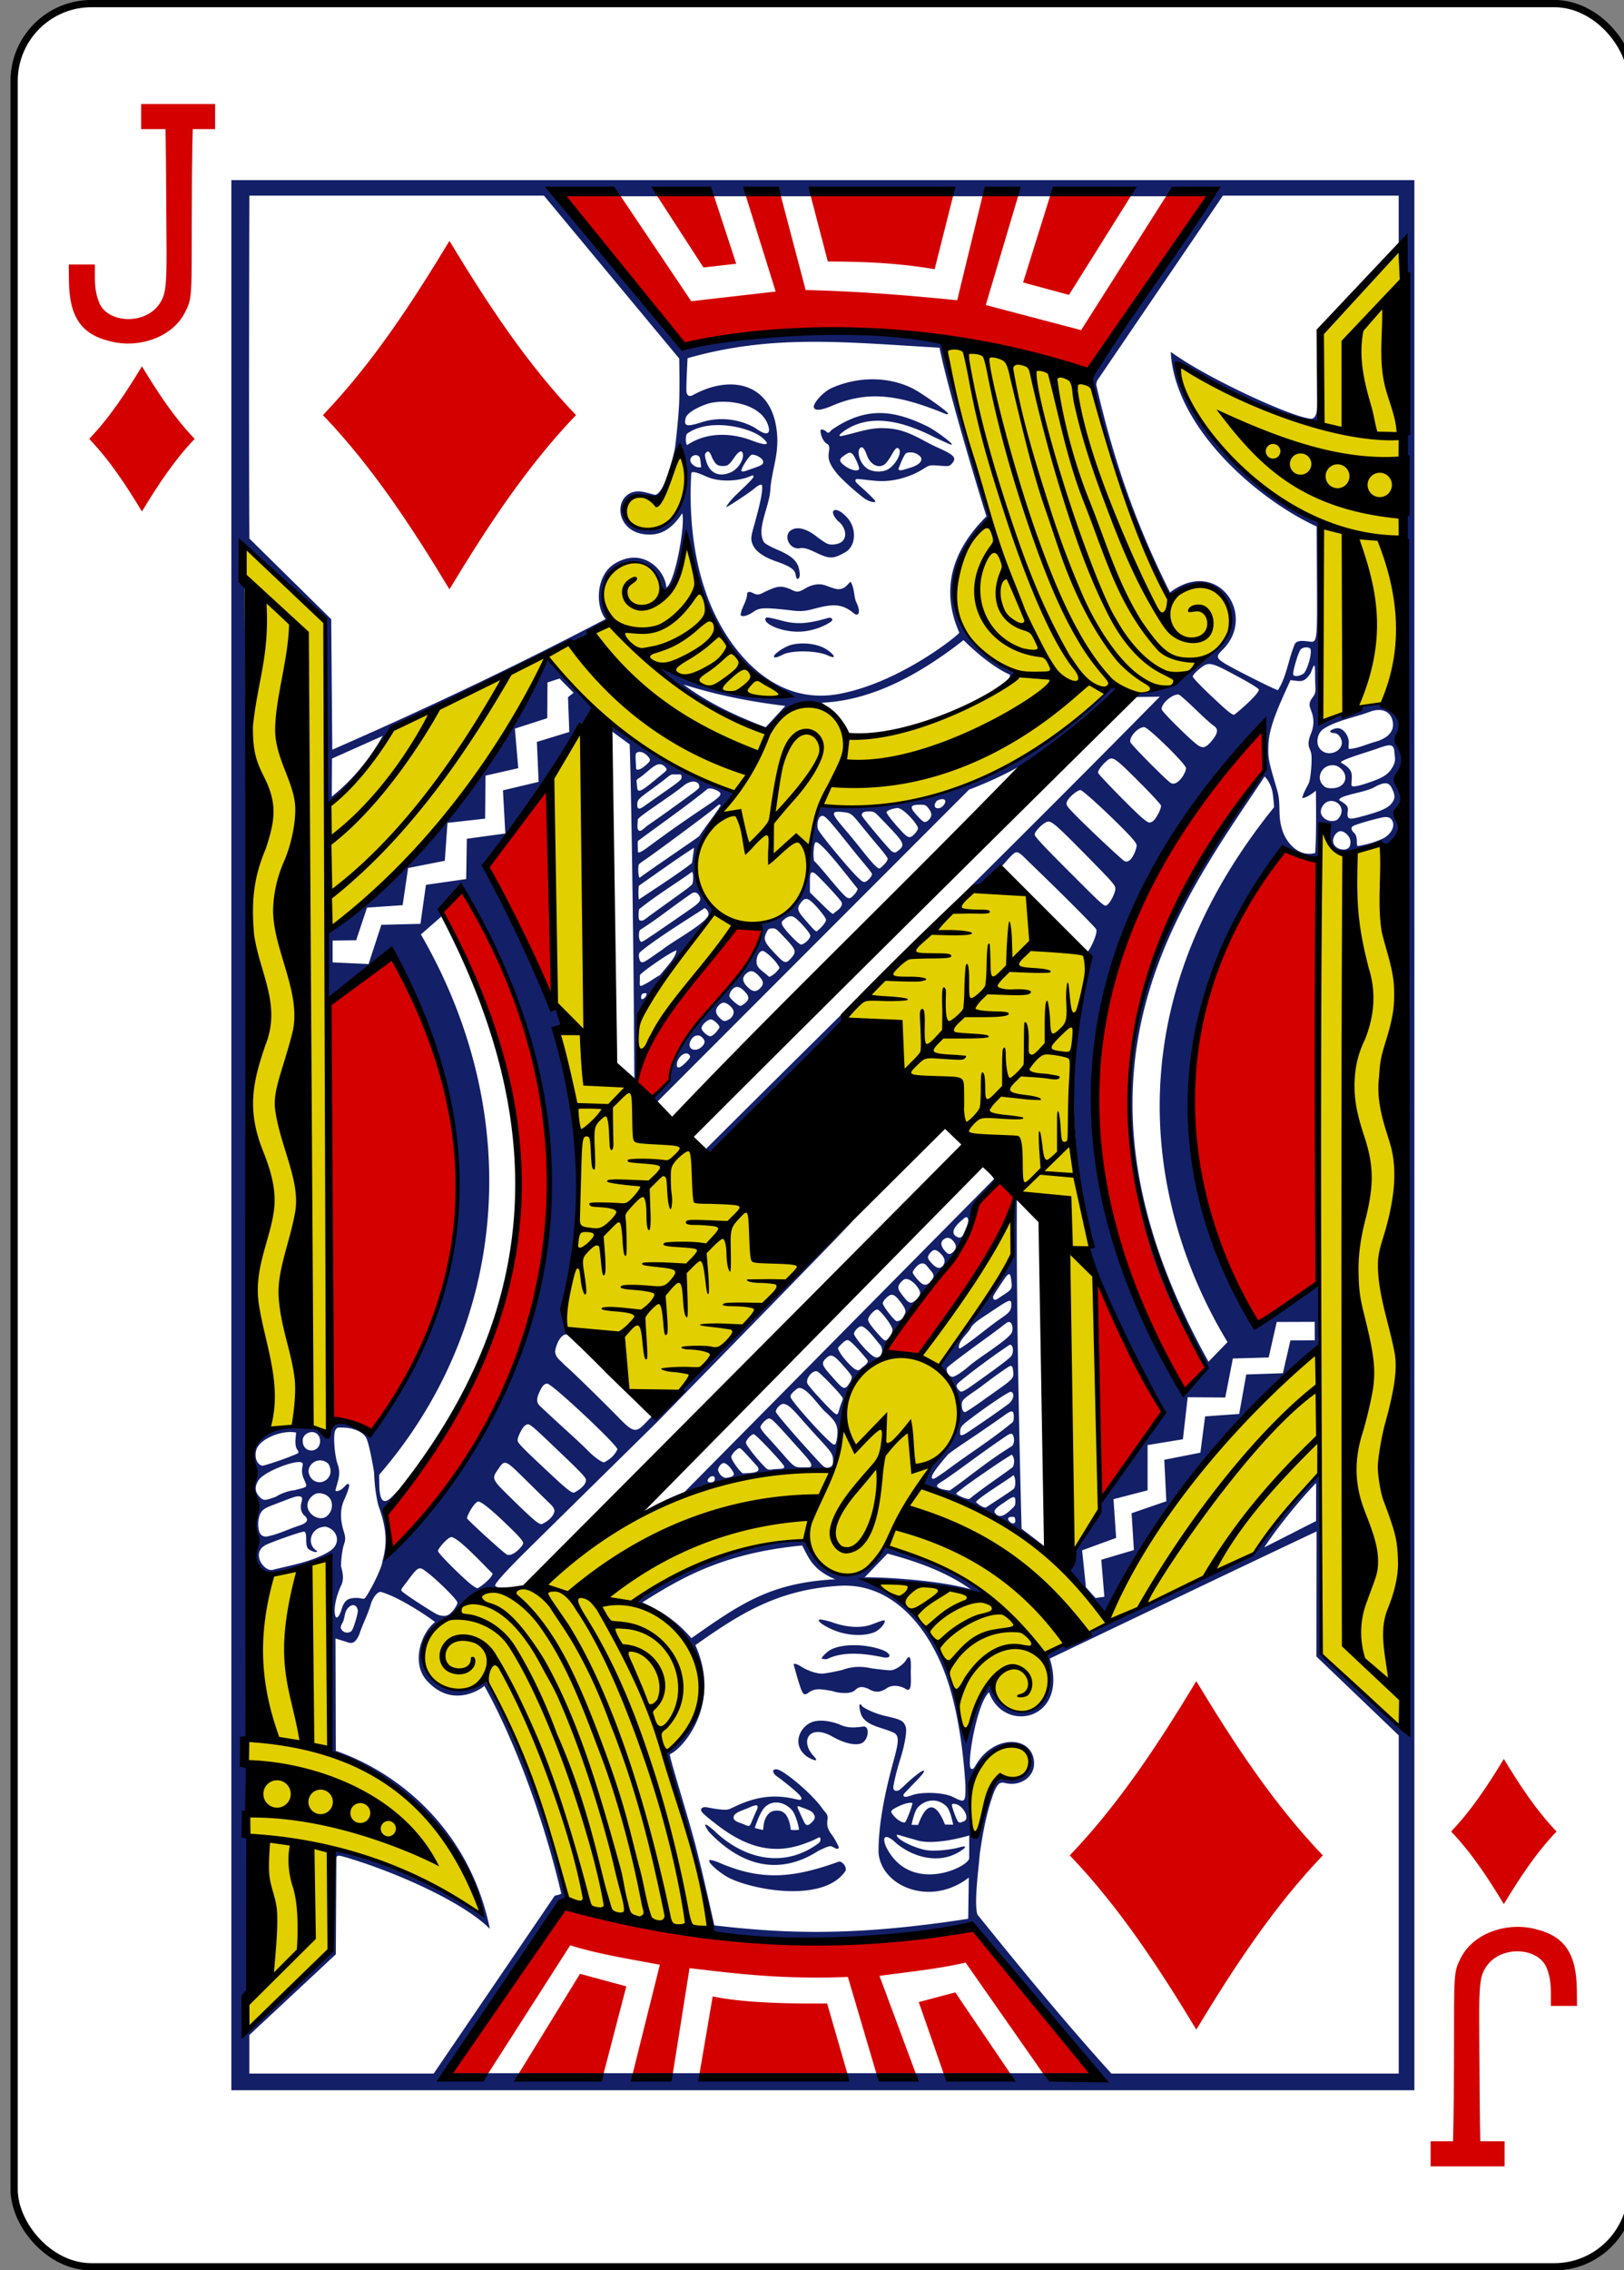
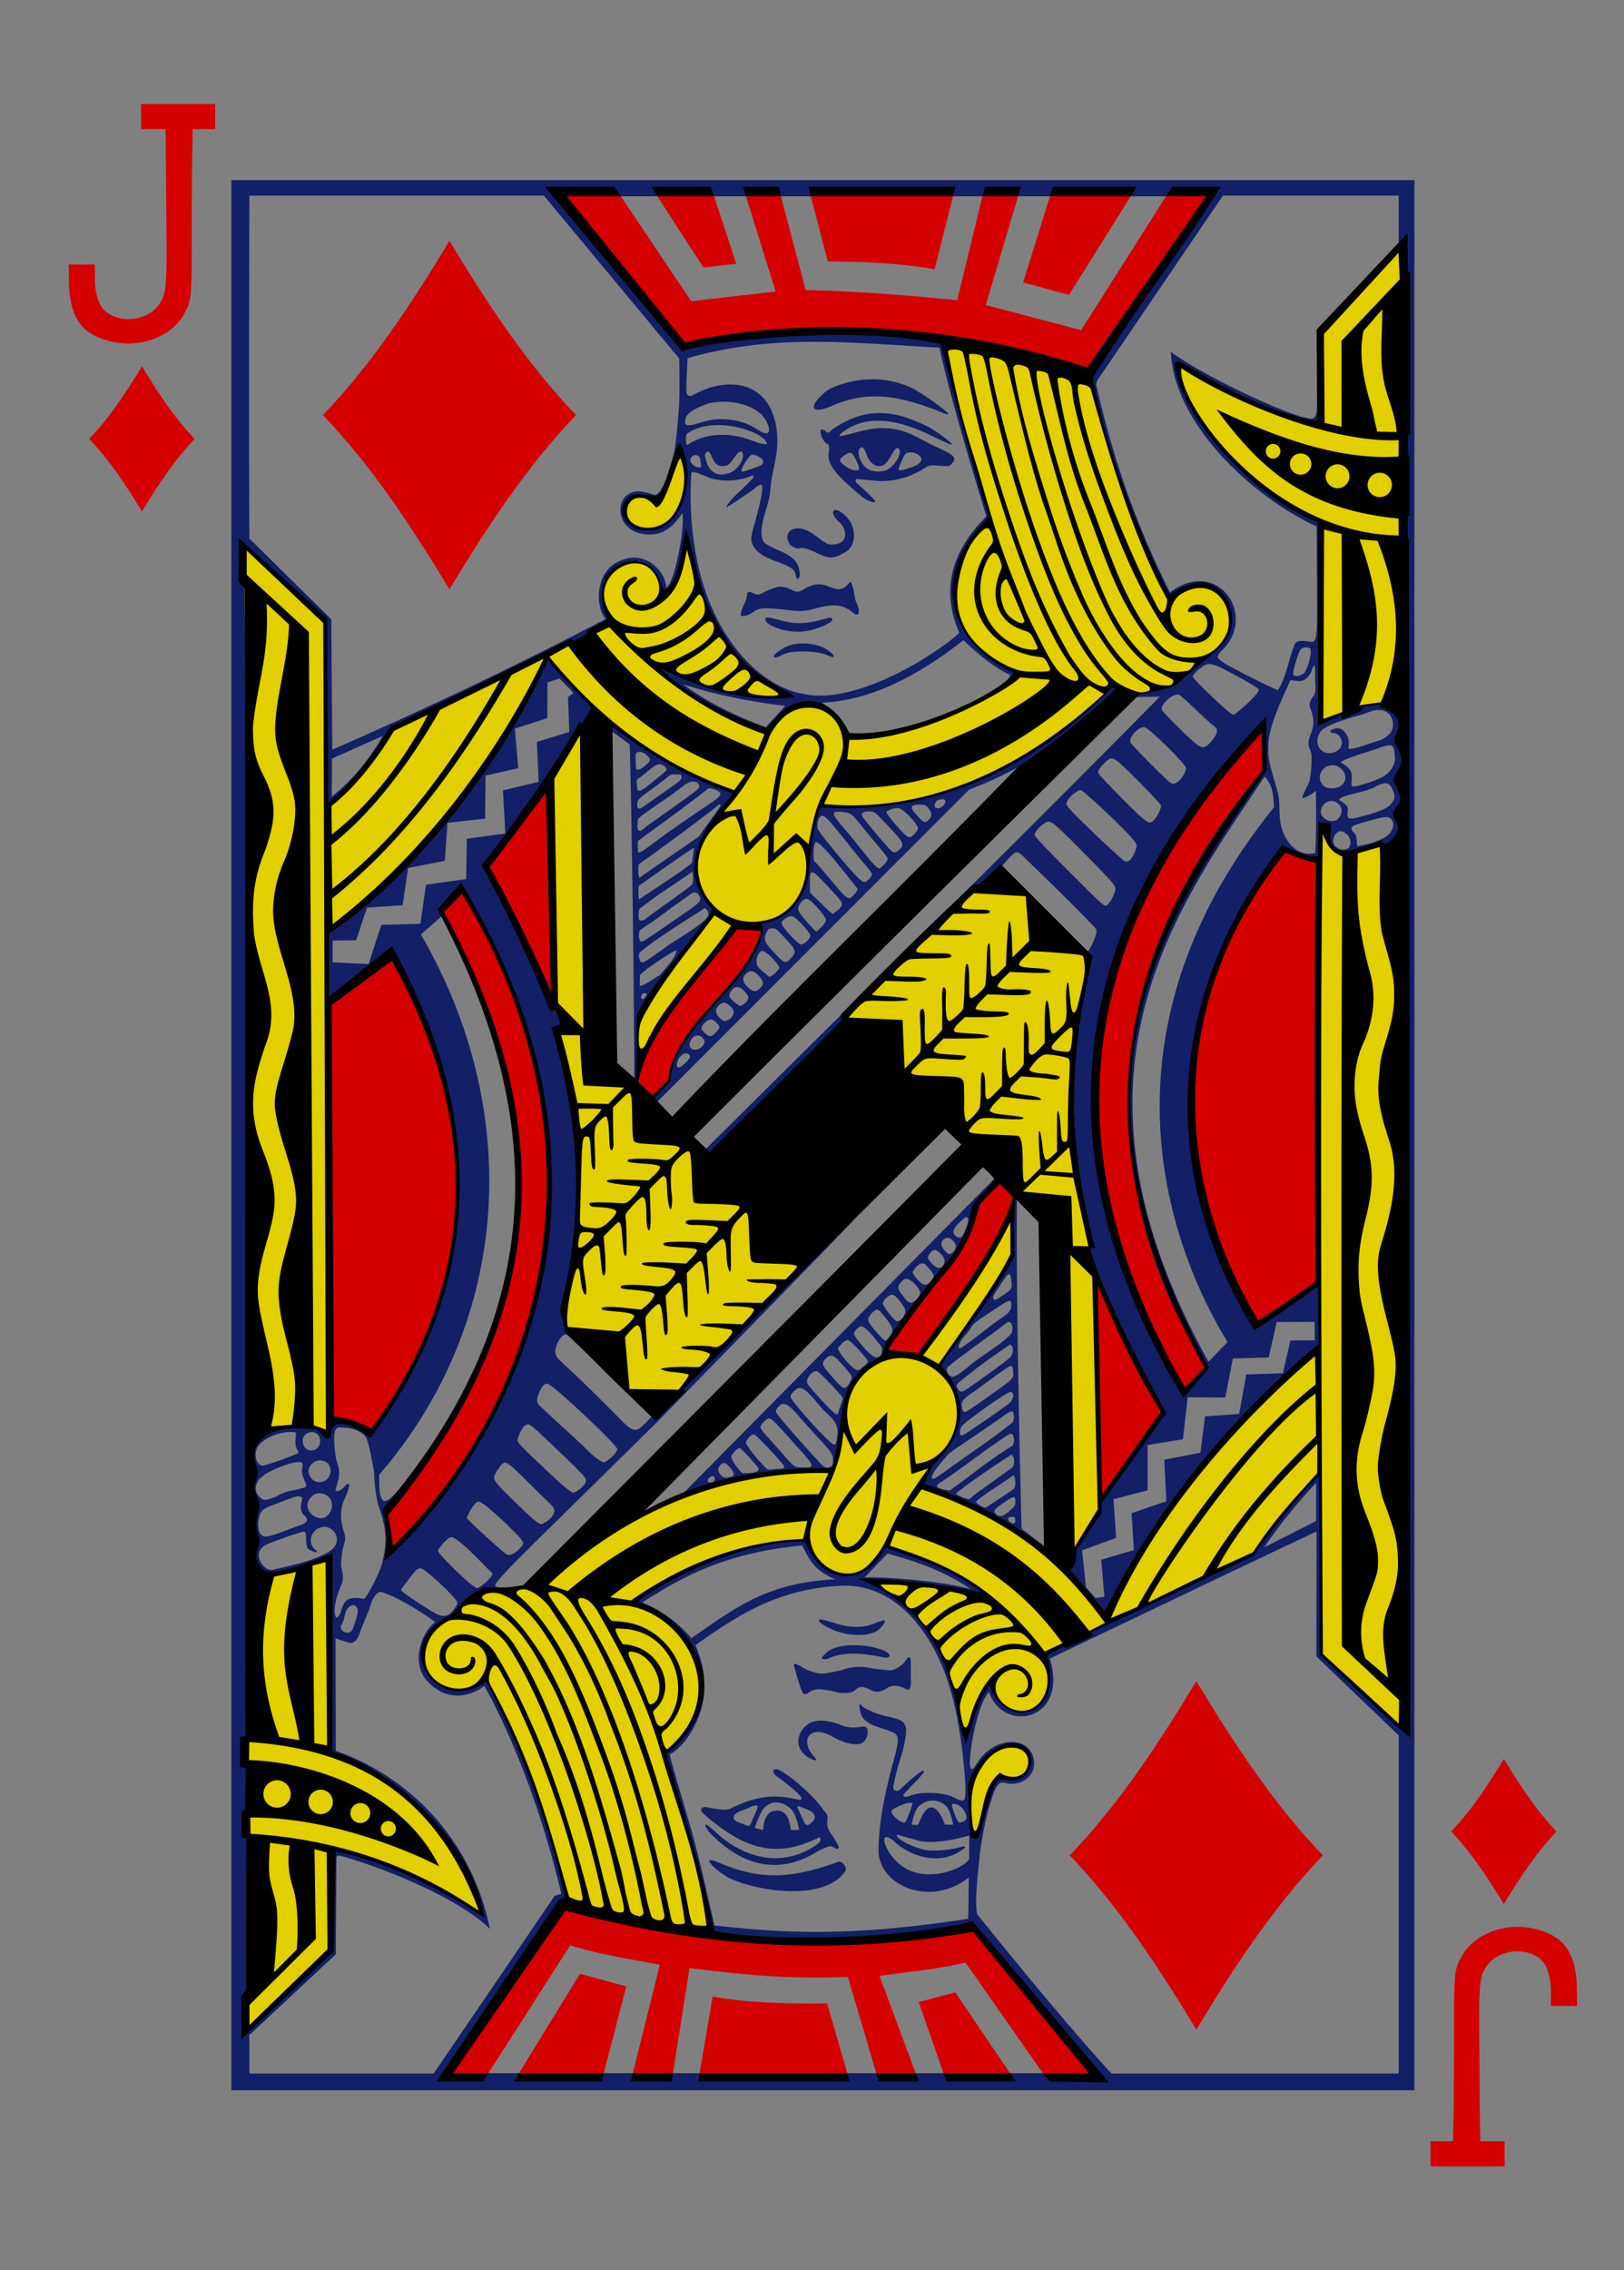
<svg xmlns="http://www.w3.org/2000/svg" viewBox="0 0 223.228 311.812">
  <rect x="0" y="0" width="223.228" height="311.812" fill="#808080" stroke="none" />
  <g transform="matrix(.996 0 0 .997 -3090.923 30.846)">
-     <rect width="223.228" height="311.811" x="3105.286" y="-30.445" fill="#fff" stroke="#000" stroke-width="1.001" rx="10.678" ry="10.664" />
    <path fill="#d40000" d="M3122.925 39.528c-2.161-3.568-4.435-7.037-7.276-10 2.841-2.962 5.115-6.43 7.276-10 2.16 3.57 4.434 7.038 7.275 10-2.84 2.963-5.114 6.432-7.275 10zM3310.877 231.393c-2.161-3.569-4.435-7.037-7.276-10 2.841-2.963 5.115-6.431 7.276-10 2.16 3.569 4.434 7.037 7.275 10-2.84 2.963-5.114 6.431-7.275 10zM3165.365 50.25c-5.186-8.565-10.642-16.89-17.461-24 6.819-7.11 12.275-15.435 17.46-24 5.187 8.565 10.643 16.89 17.462 24-6.819 7.11-12.275 15.435-17.461 24zM3268.436 248.683c-5.186-8.565-10.643-16.889-17.461-24 6.818-7.11 12.275-15.435 17.46-24 5.187 8.565 10.643 16.89 17.462 24-6.819 7.111-12.275 15.435-17.461 24z" />
    <path fill="#131f67" d="M3135.266 257.038V-6.117h163.268v263.155zm58.777-219.397c-5.839-1.593-5.697 4.21-1.422 4.426 4.79.412 6.84-7.756 4.554-10.976 0 0-1.99 6.154-3.132 6.55zm-37.883 32.806l-7.012 3.13-.028 5.237c2.924-2.327 5.21-5.165 7.04-8.367zm47.856 157.371c-1.38-.697-3.043-2.194-2.788-2.457.127-.13.875.106 1.553.411 5.479 2.31 9.732 2.161 16.266-.211.494-.18 1.233.763.958 1.281-2.894 4.283-12.257 2.76-15.989.976zm-2.888-6.426c-1.259-1.892.41-.458.97.078 4.054 3.772 9.547 5.05 14.262 1.496.22-.243.248-.47.183-.64-.133-.348-.136.024-2.152.723-4.525 1.696-8.34.303-12.058-2.545-1.532-1.182-2.244-1.763-2.244-2.073 0-.283.286-.46.801-.371.32.055 1.21.24 1.862.293 1.133.093 1.046.045 2.206-.491 2.48-1.145 4.764-1.564 7.355-1.099.6.108 1.355.306 1.457.272.58-.194-.276-.959-2.472-2.701-.432-.343-.97-.637-1.148-.934-.277-.462.025-.585.338-.58.903.01 4.96 3.404 6.351 5.418.423.613.715.678.717 1.315-.081.662-.187 1.296.528 2.222.514.665 1.01 1.734 1.015 1.785.01.058-.102.393-.572.083-.215-.04-.319-.27-.71-.212-.342.049-.897.318-1.507.606-5.685 3.659-10.92 1.873-15.182-2.645zm12.453-.256c.114.011-.392-2.092-.965-2.712-1.128-1.223-2.85-1.445-3.89-.194-.586.704-1.229 2.667-1.229 2.667s.912.269 1.167.269c.036-.44.039-1.67.944-2.39.445-.352 1.404-.34 1.778-.05.742.365 1.055 1.84 1.065 2.413.406.126 1.34.012 1.13-.003zm-6.873-3.03c-.802.358-1.843.599-2.082 1.135-.316.709.797.923 1.377 1.161.8.387.818.245 1.078-.372.161-.386.375-.89.579-1.352.599-1.158 0-.998-.952-.572zm8.673 2.013c.462-.462.549-.767.137-1.29-.187-.238-.718-.48-1.296-.674-.743-.25-1.067-.554-.6.453l.665 1.438c.342.689.642.506 1.094.073zm-75.848-49.12c.282 0 3.08-.918 4.075-1.36.988-.378 1.105-.367.713-.914-.147-.204-.266-.782-.195-1.415l.074-.882c-1.724-.352-4.299.604-5.185 1.811-.63.771-.565 2.487.518 2.76zm-.351 4.306c.523.524.669.543 2.24-.041.551-.369 1.703-.83 2.51-.882 1.895-.504 1.896-.305 1.36-1.519-.248-.559-.329-1.02-.251-1.537.092-.612.164-.696-.18-.804-.907-.283-5.122 1.294-5.877 2.521-.531.863-.46 1.604.198 2.262zm98.033 41.583c.08.97.1 2.474.103 3.283-.039 1.577.592 1.944 1.264 1.08.665-2.057.93-5.309 2.515-6.953 1.175-.34 2.618.26 3.458-.556 1.93-1.872.417-3.988-1.35-4.14-3.62-.069-6.246 4.335-5.99 7.286zm8.827-5.05c.126 1.998-1.865 3.36-3.888 2.896-.82-.206-1.066-.018-1.616 1.153-1.193 3.213-1.665 6.435-1.981 8.543-.137 1.897-.833 6.834-.329 8.407 5.767 7.132 11.838 14.56 18.486 21.901h39.658v-46.59l-11.365-10.868.022-17.23c-12.292 5.797-24.548 11.673-36.817 17.519 2.674 8.58-6.391 10.38-8.38 4.629-1.72 1.578-3.13 10.097-2.496 10.518 0 0 .228.308.61-.37.626-1.116 1.446-1.938 2.323-2.481 2.556-1.583 5.598-.802 5.773 1.972zm-31.469-.87c-1.94-1.543-.901-3.897.711-4.603.854-.373 2.225-.323 3.734.21 1.326.61 2.118.524 3.476.356.901-.1.734 1.789-.207 2.276-.664.343-2.185.18-4.035-.873-3.193-1.82-4.595.538-2.618 2.667 1.096 1.173-.78.233-1.06-.033zm-65.721-28.211c1.706-1.099.998-3.037-.592-3.362-2.141.046-2.685 2.505-1.154 3.355 0 .298-.761.054-1.173-.254-.638-.478-.056-2.348-.65-2.422-.452.008-4.873 1.572-5.35 1.885-1.986 1.128-.122 3.674 1.03 3.383 2.395-.605 5.65-1.143 7.889-2.585zm-9.881-3.638c.04 1.134.357 1.638 1.102 1.648 1.556-.27 3.003-1.012 4.455-1.483 1.135-.371 1.595-.79.73-1.5-.261-.3-.494-.73-.367-1.548.297-.935.07-.982-.327-1.028-.395-.045-1.298.334-3.614 1.223-1.218.469-1.453.671-1.769 1.342-.141.514-.23.829-.21 1.346zm12.89 14.635c.267-.315.861-2.291.861-2.78-.12-.814-.725-.998-1.26-.472-.651.583-.476 1.463-.862 2.138-.135.235-.277.56-.238.692.21.71 1.083.84 1.499.422zm5.07-10.76c19.814-21.116 32.09-50.336 10.616-90.636-1.313-1.292-3.15 2.891-3.382 3.051l-2.743 2.392c14.535 25.081 12.01 53.933-5.761 74.448l.019 1.302c.042 2.865.866 2.741 2.07 1.4 1.276-1.346.423-.25-.098.305-.45.476-1.165 1.425-1.355 1.672.233 1.719 1.315 4.923.634 6.066zm-1.314-6.345c-.204-.57-.42-1.873-.532-2.876-.068-.653-.096-1.27-.13-1.908-.21-1.269-.727-4.181-1.148-4.823-.453-.692-1.56-1.198-2.796-1.277-1.056-.068-1.144-.05-1.37.295-.386.59-.12 3.573.272 4.666.442 1.282.182 1.98-.177 3.25-.124.46-.17.492.056.525.99-.07 1.318-1.283 1.71-.922.13.133-.212 1.128-.673 2.134-.487 1.062-.632 2.525-.053 4.323.324 1.008.186 1.326-.01 1.934-.131.406-.36 1.65-.368 2.889.462 1.552.23 2.247-.042 2.76-.59 1.317-1.045 3.102-.728 4.104.14.44.503.064.77-.69.416-1.487.901-1.818 2.122-1.819.89 0 .973.312 1.267-.086.668-.903 2.298-4.105 2.33-4.997.63-2.276.661-4.231-.501-7.482zm9.475 14.948c.539-.205 1.367-1.344 1.367-1.737 0-.433-3.321-3.666-4.705-4.558-.627-.404-.925-.117-2.033 1.375-.984 1.326-1.113 1.338-.93 1.593.22.307 3.605 2.51 4.73 3.135.388.216 1.047.392 1.571.192zm6.227-5.754c-.496-.38-4.472-4.792-5.653-5.011-.448-.083-1.886 1.556-1.886 1.927 0 .256 2.482 2.785 4.242 4.321.502.44 1.057.799 1.233.799.56-.287 1.993-1.445 2.064-2.036zm4.224-4.161c0-.262-.439-.8-1.51-1.852-2.726-2.68-4.245-3.906-4.723-3.902-.522.173-1.467 1.763-1.523 2.317.178.332 4.74 4.471 5.33 4.873.729.704 2.324-.938 2.426-1.436zm4.278-4.275c.117-.393-.112-.73-.689-1.283-.41-.392-1.864-1.817-3.232-3.166-2.869-2.828-2.875-2.83-3.796-1.509-.948 1.36-.944 1.371 1.852 4.1 2.982 2.911 3.68 3.501 4.142 3.501.707-.326 1.478-.87 1.723-1.643zm-31.97-2.552c-.499-.15-.958-.062-1.35.251-2.114 1.799.884 4.113 2.116 2.67.821-.811.788-2.552-.765-2.921zm36.36-1.883c0-.3-.616-.976-2.748-3.012-5.274-5.038-5.036-4.847-5.621-4.533-.365.195-1.073 1.55-1.073 2.052 0 .377.507.9 4.415 4.552 2.292 2.142 2.97 2.683 3.365 2.683.625-.31 1.635-.98 1.661-1.742zm-36.225.19c1.035-.451 1.228-1.573.641-2.459-1.126-.993-2.693-.172-2.718 1.108.194 1.2 1.212 1.707 2.077 1.351zm40.558-4.42c0-.602-9.03-9.052-9.673-9.052-.436 0-.749.354-1.159 1.311-.355.83-.32 1.321.128 1.752.653.628 2.393 2.233 4.049 3.733.979.887 2.104 1.946 2.5 2.354.93.953 1.951 1.692 2.343 1.692.56-.327 1.337-.769 1.812-1.79zm-41.032-1.09c.01-.339-.078-.685-.32-.943-.62-.66-1.773-.313-2.062.562-.263 2.057 2.298 2.148 2.382.382zm6.688-65.77l1.766-5.403 5.397-.139.756-5.371 5.554-.8.089-5.55 5.313-.726-.328-5.943 4.926-1.168-.244-5.502 4.477-1.374-.18-4.79.77-.603-1.937-1.97-1.667.542-.03 4.922-4.471 1.44.47 5.447-4.518 1.031-.057 5.922-5.193.583-.37 5.225-5.065.998-.756 5.119-4.915.334-1.5 4.499-3.247.037v3.011zm58.713 96.678c-.17-.406.273-.345 1.045.143.807.51 1.983.935 2.819.937.348 0 1.593-.222 2.767-.494 1.401-.515 2.644-.545 4.101-.23 1.082.146 2.172.263 2.422.261.724.101 1.95-.792 2.278-1.354.89-1.524.679 1.245.683 1.56.016 1.42.193 3.05-.822 2.29-.601-.31-1.65-.586-2.487-.026-.843.563-1.54.683-2.528.088-.81-.32-1.238-.387-1.844.177-.676.628-2.315.404-3.194.116-1.509-.252-2.354-.47-3.366.33-.539.31-.678.08-1.084-1.118-.406-1.197-.727-2.531-.79-2.68zm3.842-1c-.096-.155.714-.95 1.261-1.232 1.606-.831 4.796-.794 7.077.049 1.19.44 1.373 1.192.216 1.033-2.407-.505-5.427-.92-7.753.188-.183.097-.756.035-.8-.038zm2.037-3.763c-1.647-.611-2.454-1.262-2.454-1.47 0-.223.353-.181 1.647.172 1.763.655 3.847 1 5.587.39 1.251-.463 1.875-.756 1.875-.477 0 .294-.517 1.06-1.376 1.502-1.711.698-3.969.367-5.28-.117zm35.732-4.576l1.222-.167-.425-5.102 4.5-1.336-.315-5.074 4.796-1.651-.286-5.71 4.984-.983.65-4.998 4.704-.335.975-5.437 5.054-.174 1.041-4.52 3.364-.02-.015-2.539-5.239.017-1.11 4.891-4.943.143-1.05 5.373-5.183-.038-.663 5.79-4.875.8v6.237l-4.702 1.22.363 5.332-4.696 1.715.53 5.09zm31.418-119.702c-.673.48-.927 1.429-.719 2.202.662 1.75 2.992 1.204 3.268-.07.138-.551-.228-1.384-.864-1.565-.112-.032-.507.005-.713-.207-.149-.154.778-.63 1.324-.449.682.225 1.24 1.128 1.241 1.91 0 .302-.085.752.025.903 1.127-.028 2.418-.649 3.627-.984 2.041-.566 2.78-1.738 2.327-3.11-.377-1.145-1.547-1.599-3.084-1.02-2.11.795-4.587 1.175-6.432 2.39zm-87.189 125.243c6.916-4.861 10.988-7.64 19.864-8.12-3.167-1.303-3.684-3.015-4.574-4.654-10.996 1.04-16.834 4.554-22.058 7.834 2.159 1.017 4.412 2.2 6.768 4.94zm38.548-6.743c-3.354-2.371-7.345-3.805-11.484-4.912l-3.173 3.29c-.185-.118 9.187.094 14.657 1.622zm32.198-31.207c-21.629-33.257-7.1-62.522 7.94-81.17.483-.611.6-.642.491-1.13-.143-.64-.32-3.873-.21-5.74-27.8 27.57-28.512 63.486-11.075 91.991 1.246-1.115 3.76-2.6 2.854-3.95zm3.244-2.845c-3.551-5.916-22.461-37.952 6.422-73.691 0 0-.099-1.823-.315-2.507-.387-1.227-.99-1.722-.99-1.722-12.131 18.222-29.762 41.024-7.742 80.623zm-16.538-60.294c.432-.353 1.06-1.635 1.06-2.164 0-.472-.34-.867-3.599-4.175-4.343-4.41-5.093-5.084-5.649-5.084-.525 0-1.896 1.301-1.896 1.8 0 .239 1.278 1.616 4.295 4.63 5.598 5.592 5.334 5.364 5.789 4.993zm4-8.122c0-.266-.402-.793-1.354-1.773-2.51-2.586-6.092-5.865-6.406-5.865-.4 0-1.496.888-1.784 1.445-.203.392-.199.481.039.852.443.692 6.046 6.013 7.638 7.352.957.878 1.822-1.343 1.868-2.011zm2.166-3.3c.444-.238 1.285-1.812 1.184-2.215-.047-.188-1.469-1.718-3.158-3.4-3.343-3.329-3.537-3.449-4.37-2.703-.755.675-1.227 1.351-1.134 1.623.113.331 5.117 5.42 6.14 6.245.808.652.902.683 1.338.45zm25.504-.247c1.571-1.509-.209-3.164-1.502-2.4-.55.34-.878 1.083-.71 1.576.28.819 1.39 1.265 2.212.824zm3.111-.385c2.659-.698 3.932-1.165 4.489-1.994.385-.574.429-.927 0-1.863-.4-.864-.868-1.128-2.533-.215-1.144.627-3.69.928-4.582 1.454-.356.307-.182.304.104.486.641.407.955.685.885 1.224-.152 1.173-.031 1.353 1.641.908zm-2.815-4.17c1.292-.661 1.03-2.256-.411-2.89-1.903-.501-3.129 1.791-1.571 2.908.417.292 1.476.24 1.982-.018zm4.29-.646c1.867-.64 2.585-1.142 3.124-2.175.426-.817.244-1.182.188-1.974-.086-1.199-.688-1.062-2.428-.434-.849.328-4.913 1.473-4.97 1.89 1.962 1.121 1.46 1.713 1.477 3.145.103.326 1.023.092 2.61-.452zm-25.445-1.91c0-.541-5.216-5.653-5.768-5.653-.862 0-2.096 1.34-1.911 2.075.084.334 4.975 5.26 5.585 5.625.854.5 2.04-1.231 2.094-2.047zm2.998-3.187c.224-.176.623-.634.886-1.016.562-.818.522-1.274-.15-1.705-.246-.158-1.34-1.148-2.43-2.2-1.091-1.053-2.124-1.966-2.296-2.03-.9-.12-2.524 1.322-2.356 2.06.097.386 4.094 4.325 4.987 4.914.576.38.853.375 1.359-.023zm7.062-7.614c0-.145-.907-.73-2.36-1.52-4.442-2.414-4.518-2.431-5.906-1.3-.476.388-.865.83-.865.983 0 .155.962 1.188 2.19 2.35 2.547 2.41 3.173 2.931 3.528 2.931.734-.54 3.3-2.775 3.413-3.444zm6.218-2.27c.548-.657 1.164-2.934.871-3.393-.269-.269-.961-.227-1.294.073-.342.31-1.187 3.172-1.057 3.51.132.346 1.004.185 1.48-.19zm-48.523 96.933c.42-.056 1.244-.57 2.441-1.6 1.28-1.099 5.332-3.546 5.773-4.53.197-.56.054-1.362-.37-1.423-.32-.046-.39.2-3.084 2.144-1.818 1.311-5.012 3.655-5.492 4.151-.208.532.263 1.202.732 1.258zm-.377 15.665c2.774-1.926 5.022-3.921 8.638-6.152.28-.368.322-.917.152-1.366-.21-.554-.502-.335-1.597.426-2.665 1.797-5.408 3.914-7.704 5.483-.737.5-1.357.776-1.201 1.056.206.373 1.345.486 1.712.553zm2.698 1.182c1.824-1.493 4.007-2.92 5.956-4.364.273-.272.343-1.19.064-1.567-.22-.297-.038-.242-.577.064-.789.448-5.508 3.667-6.388 4.395-.512.424-.938.636-.811.784.59.38 1.215.614 1.756.688zm2.293 1.157c.377-.253 3.62-2.328 3.881-2.603.299-.316.212-1.728-.078-1.84-.819.653-5.145 3.29-5.153 3.714.44.396 1.022.76 1.35.729zm3.468.289c.498-.457.597-.534.608-1.046.019-.928-.21-.888-1.531.056-.923.598-1.484 1.018-1.319 1.375.655 1.027 1.586.217 2.242-.385zm.358 1.894c.258-.096.26-.23.223-.553-.042-.36-.094-.345-.486-.345-1.05.039-.103.991.263.898zm-12.629-5.19c.477-1.574 1.145-2.82 2.236-4 4.363-3.87 3.03-8.631.275-12.508a331.478 331.478 0 0 0 10.187-15.133l-.01-7.88.41.043c-.142 17.198.643 45.399.643 45.399l3.544 2.705-.477.236c.583-.09-10.319-6.92-16.808-8.861zm3.203-1.963c3.018-2.279 5.954-4.07 8.946-6.498.318-.262.506-.277.515-.872.017-1.136-.209-1.148-1.327-.347-.496.355-2.31 1.625-4.033 2.788-1.797 1.214-3.462 2.294-3.797 2.682-1.684 1.954-2.306 2.874-2.133 3.153.18.292.522-.024 1.83-.906zm3.292-5.523c1.55-1.022 5.26-3.6 5.598-3.917.588-.553.69-1.434.16-1.535-.259-.05-3.13 1.866-5.558 3.707-1.181.896-1.444 1.103-1.444 1.948 0 .511.31.413 1.244-.203zm1.546-4.013c4.755-3.383 4.633-3.097 4.53-4.357-.036-.425-.13-.619-.319-.655-.148-.028-.988.577-1.934 1.243-.946.666-2.074 1.56-2.64 1.953-1.652 1.148-2.2 1.456-2.2 2.114 0 .648.175 1.057.462 1.057.108 0 1.053-.61 2.1-1.355zm-.682-2.62c2.19-1.548 4.603-3.294 4.931-3.709.4-.504.328-1.6-.181-1.6-2.198 1.47-4.843 3.401-6.702 4.927-.24.212-.547.415-.642.692-.018.358.431.83.61.845.363.002.92-.403 1.984-1.155zm-1.426-5.238c1.672-1.134 3.193-2.48 4.853-3.624 1.247-.855 1.601-1.119 1.527-2.193-.043-.62-.588-.264-2.7 1.145-1.55 1.033-2.261 1.44-2.81 2.147-.386.892-1.657 1.729-1.724 2.748 0 .378.25.199.854-.223zm5.133-6.813c1.285-.852 1.406-.871 1.267-2.002-.174-1.415-.32-1.332-1.547.544-.807 1.234-1.083 1.59-.96 1.82.209.392.44.168 1.24-.362zm-4.677-10.414c-.136-.63-.33-.493-.976.075-1.19 1.045-1.377 1.802-.636 2.198.394.211.698.187.932-.33.504-1.112.646-1.505.68-1.943zm-6.663 9.894c-.154-.575-.856-1.358-1.39-1.634-.53-.275-.852-.223-1.358.42-.467.594-.25.947.451 1.834.514.65.723.857 1.126.857.491-.192 1.273-.852 1.17-1.477zm-25.79 24.81c-.339-.657-1.06-1.35-1.39-1.234-.35.123-.692.625-.696.941.144.645.688 1.082 1.107 1.094.788-.112 1.267-.249.98-.801zm3.145-1c-.679-.717-2.022-2.299-2.241-2.299-.344 0-1.164.862-1.164 1.216 0 .417 1.223 2.13 1.63 2.267 1.028-.095 2.916.02 1.775-1.184zm3.881.2c-.07-.345-3.893-4.412-4.176-4.412-.364 0-1.084.8-1.084 1.17 0 .296 1.234 1.908 2.375 3.1.568.594.619.68 1.315.571.758-.119 1.747.046 1.57-.428zm6.756-.907c0-.821-.43-1.271-2.156-3.14a160.438 160.438 0 0 1-2.351-2.62c-1.29-1.473-1.843-1.925-2.357-1.926-.406-.002-1.028.658-1.028 1.078 0 .27 3.177 3.915 6.055 7.01.638.686.925.886 1.537.56.352-.241.3-.648.3-.962zm-4.975-9.766c-.645.531-.886.749-.889 1.103 0 .54 5.48 6.57 5.968 6.57.288 0 .244-.04.413-.688.34-1.967-.195-2.545-1.616-3.843-.953-.87-2.874-3.867-3.876-3.142zm9.672-4.033c-1.53-1.832-2.378-2.675-2.689-2.675-.212 0-.53.205-.874.586-.572.541-.518.522-.155 1.167.188.335.714.994 1.17 1.464.843.871 1.275 1.148 1.682.73.36-.37 1.247-.806.866-1.272zm-.799-4.571c-.373-.004-1 .669-1 1.035 0 .31 1.242 1.868 2.108 2.644.7.628 1.03.797 1.518.383.365-.53.282-1.013.055-1.418-.62-.706-1.976-2.613-2.68-2.644zm4.302.449c-.01-.534-1.576-2.573-2.072-2.776-.412 0-1.287.961-1.287 1.404 0 .238.335.768.904 1.428 1.118 1.299 1.404 1.584 1.648 1.381.398-.332.817-.914.807-1.437zm1.769-2.296c.103-.447-.174-.908-.8-1.695-.782-.983-1.166-1.049-1.903-.287-.272.28-.4.526-.4.662 0 .376 1.642 2.462 1.946 2.462.705-.087.92-.6 1.157-1.142zm-2.887 5.169c-.147.673-.43 1.113-1.08 1.426-5.01 3.612-4.848 9.498-5.918 14.933-8.112-.082-20.937 3.249-20.858 3.424l43.113-43.522s.535.132.207.514c-3.489 2.51-3.271 7.39-5.566 9.834-3.834 4.637-7.397 8.659-9.898 13.39zm-23.4 17.776c.07-.492-.383-.625-.778-.23-.388.388-.235.69.317.627.29-.034.425-.15.46-.397zm13.286-1.829c.159-.413-.22-.8-2.53-3.366-2.339-2.598-2.87-3.206-3.274-3.206-.344 0-1.182.85-1.182 1.198 0 .16.368.687.818 1.17.45.484 1.302 1.434 1.896 2.11 1.022 1.167 1.507 1.73 1.896 2.002.382.266.67.252 1.282.252.84 0 1.022.028 1.094-.16zm3.997-8.167c.159-.511.385-.963.387-1.154 0-.357-2.95-3.37-3.45-3.692-.598-.387-1.722.876-1.442 1.613.077.204.956 1.238 1.952 2.298 1.267 1.347 1.9 1.982 2.106 1.95.211-.032.24-.35.447-1.015zm1.235-3.165c.215-.318.392-.738.392-.933 0-.221-.494-.82-1.201-1.615-1.317-1.482-1.655-1.653-2.376-.961-.718.688-.475 1.006.788 2.437 1.58 1.793 1.76 2.01 2.397 1.072zm11.29-14.148c.491-.584.502-.874.052-1.407-.191-.227-.47-.559-.617-.736-.406-.486-.942-.406-1.495.225-.264.3-.439.604-.438.708 0 .103.284.52.631.924.78.91 1.26 1.008 1.867.286zm1.73-2.232c.334-.51.183-1.071-.442-1.643-.591-.54-.886-.563-1.302-.1-.555.617-.466.824.131 1.485.676.748 1.218.86 1.613.258zm1.386-1.853c.462-.462.454-.858.04-1.385-.388-.493-.79-.627-1.198-.408-.71.38-.635 1.033.064 1.77.424.447.623.494 1.095.023zm-32.987 92.834c8.83.99 18.315 1.682 35.037-.918l.084-5.68c-5.216 4.071-12.063 1.281-12.457-3.404-.046-4.176 1.068-8.992 2.007-12.426.699-2.553.899-3.537.244-4.034-1.442-.814-4.002-.916-4.657-2.613-.313-.895-.343-1.853.115-1.17.211.313 1.876 1.088 3.177 1.379 2.264.505 2.628.674 2.885 1.605.162.587-.21 2.615-.807 4.446-.427 1.31-.926 3.413-.926 3.82 0 .443.347.516.736.392.168-.053.964-.85 1.465-1.297 2.175-1.943 2.807-1.885.948.015-.739.756-1.758 1.799-1.758 1.878 0 .402.378.356 1.213.054 1.286-.465 4.302-.409 5.644.266 1.668.839 1.739.802 1.7-1.74-.3-4.752-1.073-10.373-2.62-14.76-2.36-6.69-7.259-12.898-14.498-12.618-8.823.46-14.148 3.976-20.15 8.188 3.624 8.049-1.615 14.214-3.514 15.028-.183.078 2.377 8.181 3.47 12.298.993 3.74 2.662 11.291 2.662 11.291zm37.562-194.135c-.205-.53-5.113-16.536-6.487-23.23-13.27-.773-23.082-1.875-34.767 1.444 0 0-.253 4.51-.13 4.729.118.557.52.544.849.361 5.397-2.967 11.246-1.63 11.652 5.688.155 2.794-.784 4.764-.955 7.415-.15 2.314-1.97 5.4-.866 7.159.141.216.919.642 1.981 1.097 1.982.85 2.758 1.629 2.903 2.925.216.895-.33 1.496-.496.577-.104-.583-.207-1.097-2.653-1.935-2.384-.817-3.027-1.764-3.264-2.263-.328-.688-.267-1.176.04-2.272.653-2.333 1.297-4.712 1.237-5.836-.02-.404-.468-.208-1.04.28-.728.618-3.837 2.666-3.924 2.579-.04-.04.513-.866 1.384-1.699 1.055-1.01 2.37-2.234 2.37-2.458 0-.398-.155-.122-1.179.183-1.784.492-3.84.421-5.223-.19-1.172-.516-1.995-.816-2.169-.534-.434 7.129.624 14.477 3.613 20.209 2.677 5.208 8.242 11.73 16.61 10.267 8.646-1.512 17.058-8.471 16.756-8.48-3.227-7.31.45-12.755 3.758-16.016zm-68.54 194.61c-3.83-3.84-13.487-8.017-20.125-9.933-.531-.115-1.054-.368-1.058.261l-.078 13.177-11.935 11.124v5.301h25.448l16.706-24.504s.806-.145.895-.295c-3.067-13.015-7.684-23.409-10.618-28.62.05.065-4.218 3.45-7.97-.758-2.106-2.362-.814-6.51 1.184-8.03-1.686-1.24-5.178-3.49-7.467-4.139-.477-.116-1.186.847-1.419 1.72-.418 1.418-1.114 2.685-1.58 4.115-.514 1.194-1.009 1.374-1.775 1.039-1.193-.355-1.509-.478-1.509-.478l.039 15.49c9.156 3.18 18.58 11.324 21.264 24.53zM3209 69.264l2.712-2.948c-4.291-.527-8.79-1.295-14.055-2.949 3.655 2.72 7.483 4.403 11.343 5.897zm-14.908-8.293c4.784 1.596 10.836 5.318 18.395 3.916-6.89-2.735-12.122-9.125-14.35-22.135-.488 2.526-1.496 7.777-3.083 8.345-2.23-8.634-11.193-3.613-7.599 3.429-9.085 6.246-20.008 9.77-29.915 14.588 0 0-1.491 4.58-8.912 10.853-1.401-7.355.268-18.268-.6-25.659l-11.635-10.995c.178 2.094.097 3.393 0 5.845.319.427.76.651 1.208.918.752 42.374-.259 84.26-.25 122.748-.115 23.586.508 48.16.163 70.43l-.434.805.018 5.323 11.88-11.32s-.553-8.031.07-14.169c7.497 1.511 14.489 5.036 20.758 8.903.789.22-3.847-15.42-20.707-22.367 0 0-.023-4.885-.023-15.504 0-10.244-.16-11.329-.387-11.495-.682.742-9.31 3.65-9.747 3.159.23.077-2.434-18.133-.13-20.9l8.253.175c2.361 1.906 1.412-.416 2.783-.798.822-.222 4.64 1.267 4.64 1.267 15.73-18.582 14.158-49.14 2.869-66.334-2.892 2.35-5.967 5.535-8.867 6.903-.035-.1-.053-9.48-.053-9.48 15.03-9.655 31.38-37.62 30.338-37.715 0 0 4.654 4.536 6.46 7.101l-14.837 21.504c3.399 6.849 6.836 13.058 9.067 19.08.302.815 1.231.792 1.466 1.649.2.732-.694 1.75-.57 2.558 3.13 11.983 3.841 24.7.751 36.219-.65 2.593.542 4.695 2.137 6.645.132.17-1.486-1.401-1.63-1.488-.556-.334-1.48.836-1.676 2.312.128.904.619 1.063 1.269 1.796 1.145.953 5.694 5.435 7.698 7.483 1.78 1.818 2.24 1.9 3.439.61.338-.316.69-.746 1.017-1.014.061.1.505-.362.656-.51l26.796-26.172c3.112-3.04-26.757 27.461-26.757 27.461s-14.484 14.23-18.037 17.737c-3.67 3.623-4.165 4.416-4.312 4.685-.262.48 1.184.467 1.841.37.053-.008-.552.139-1.163.135-3.773-.512-5.057 3.329-7.435 4.169-6.291 4.47-2.061 11.65 3.95 9.279l1.463-.705c3.644 6.771 8.898 19.106 11.365 29.826l-.994.46-15.85 23.792h89.885c-6.457-6.432-11.949-14.329-17.542-20.239-8.964 2.683-36.069 2.135-35.64.97 0 0-4.105-16.627-6.426-24.794 7.369-6.316 6.614-16.278-4.083-20.75 7.787-6.153 15.626-8.238 23.269-8.737 2.482 6.309 8.31 6.706 11.062.93.018-.066 10.335 3.172 14.138 6.677-5.64-.584-11.21-1.708-16.854-1.977 4.968 1.963 10.026 7.09 11.647 12.952.793 2.094 2.006 9.006 2.327 9.032 0 0 1.883-7.984 3.342-7.545 3.723 7.774 10.142 1.926 7.438-4.266 9.48-4.529 20.148-9.587 28.87-13.784 2.546-3.841 8.805-11.136 9.216-11.168 0 0 11.512-65.997 11.51-88.06-.382-26.523.462-56.048-.68-80.857v-7.062h-24.257l-17.358 25.485s-.131.405-.128.58c2.369 10.306 5.408 19.077 10.178 28.599 6.581-4.974 12.128 3.217 7.192 7.973-.927.893-.679 1.118.248 1.74.914.612 7.16 3.757 7.451 3.757 1.13-1.68 1.457-4.16 2.22-6.054.191-.722.736-.81 1.824-.683 1.4.165 1.392.747 1.345-8.16l-.04-7.651c-8.438-3.89-19.61-13.778-20.132-24.061 4.88 3.552 16.09 8.717 19.084 9.179 1.315.367 1.113-1.926 1.153-2.846.356.238.485 3.781.485 3.781-4.952-1.498-7.547-1.192-19.91-8.36 2.122 10.115 12.244 18.092 19.583 21.73 0 0 .307 4.804.292 10.186-.047 16.411.117 17.134.117 17.134 0-.008 4.04-1.03 5.16-1.587 2.003-1.605 5.212-.374 5.656.808.652 6.194.025 11.936-.112 17.851-3.421.244-5.295.965-6.983 1.034-1.097-.147-1.763-.154-2.324-.778-1.634-3.532-1.528-1.292-1.727 1.36-.15.784-4.24-.582-4.648-.818-17.662 20.346-16.157 43.769-4.162 65.461 1.982-1.338 5.394-3.892 8.806-5.57.082 2.76.129 8.442.129 8.442-13.827 10.151-30.386 37.046-29.826 37.12l-5.618-6.711s3.536-5.625 4.783-7.113c.145-.17.238-1.915.238-1.915l8.584-12.421c-3.66-8.29-8.684-14.659-9.976-22.758-5.727-25.892.479-38.771.02-39.752 0 0-.075-.518-.197-.62-.188-.155.05-.305.26-.674.408-.718 1.059-2.189.837-2.624-.165-.323-4.809-4.97-8.79-8.796-2.095-2.013-2.012-2.243-3.094-1.144-.402.408-1.388 1.568-1.388 1.568-14.387 13.319-25.804 25.447-40.241 39.626l-.693-.63c21.002-20.89 42.197-41.57 62.996-62.661l-3.658.062c.103-.265.255-.512.468-.585 1.961.002 3.978-.593 5.436-1.421 2.966-2.205 7.225-5.158 7.558-8.066-.213-5.598-4.932-6.41-8.338-3.672-4.737-8.513-8.486-18.754-10.494-28.315-.095-.474-.763-1.293-.863-1.835 1.015-3.175 17.1-25.107 17.1-25.107h-90.327l17.19 20.484c0-.818 24.5-3.713 35.72-.294l6.833 24.29c-6.207 6.005-8.042 15.88 3.375 21.022.222.482-1.082 1.274-1.082 1.274.181-.296.497-.603.369-.875-3.077-1.346-6.372-4.754-6.372-4.754-6.868 5.37-13.288 8.358-19.577 8.624 0 0 3.32 2.252 3.962 4.727 0 0-.308-.038-.39-.137-.68-.834-2.247-3.53-3.568-4.324-2.239-.538-3.563-.147-5.33 1.072l-2.391 2.312c-5.488-1.67-11.582-4.402-14.94-8.55zm-.919 59.448l2.505-2.473c.286-1.835.784-4.169 2.9-6.71 2.347-2.82 4.943-5.47 6.853-7.98 2.295-3.015 3.54-5.744 2.937-7.01 3.421-.616 6.561-3.636 6.661-9.119.04-2.88 1.43-7.081 1.534-7.023 0 0 23.875-.812 40.298-16.48 0 0 1.15.25.881.459-6.223 6.237-12.841 10.835-20.663 13.763l-43.143 43.123zm4.777-4.948c.644-.645.79-.857.425-1.16-.556-.462-1.627.492-1.627 1.45 0 .609.482.43 1.202-.29zm2.233-2.197c.513-.492.494-.85.07-1.274-.583-.583-1.43-.225-1.716.716-.287.948.84 1.33 1.646.558zm1.966-1.99c.264-.301.48-.61.48-.685 0-.334-.823-1.09-1.186-1.09-.463 0-1.29.777-1.29 1.212 0 .364.83 1.11 1.234 1.11.155 0 .498-.246.762-.547zm1.853-3.705c-.587-.495-.973-.498-1.457-.014-.563.563-.504 1.182.167 1.772.51.533.73.481 1.42.055.578-.592.682-1.145-.13-1.813zm2.175-.33c.635-.535.545-.974-.147-1.667-.729-.728-1.29-.734-1.81.038-.193.29-.23.58-.23.663 0 .282 1.202 1.353 1.518 1.353.174 0 .408-.167.67-.387zm2.092-2.068c.54-.563.47-.966-.303-1.763-.65-.67-1.104-.722-1.677-.19-.593.55-.47 1.13.2 1.8.676.677 1.179.782 1.78.153zm2.37-2.4c.396-.419.29-.385.01-.84-.434-.703-1.7-1.867-2.06-1.867-.454 0-.851.725-.847 1.44 0 .71.35 1 1.25 1.709.599.47.416.513.876.243.256-.15.603-.458.772-.685zm1.88-1.72c.848-.966.688-1.153-1.361-3.312-.695-.733-.84-.816-1.336-.775-.471.04-.504.156-.747.654-.447.917-.115 1.383 1.173 2.754 1.327 1.412 1.522 1.533 2.271.68zm2.1-2.256c.328-.288.547-.623.547-.836 0-.377-1.659-2.218-2.251-2.557-.42-.24-.858-.104-1.402.364-.327.281-.319.349-.241.658.127.506 2.26 2.756 2.612 2.755.146 0 .434-.12.735-.384zm2.083-2.022c.352-.36.631-.795.631-.985 0-.406-1.788-2.476-2.341-2.766-.47-.247-.744-.144-1.208.508-.535.752-.326 1.095.735 2.318 1.006 1.16 1.329 1.511 1.516 1.511.062 0 .32-.232.667-.586zm1.967-2.117c.451-.274 1.042-.853.802-1.326-.254-.484-3.384-3.804-3.721-3.984-.66-.354-.642.156-.642 1.8v.854l1.441 1.411c2.1 2.058 1.63 1.556 2.12 1.245zm2.546-2.338c.248-.249.483-.669.48-.824-1.299-1.584-5.078-6.59-5.76-6.405-.071.02-.1.022-.149.166-.17.502-.238 1.539-.12 2.378 1.192 1.147 4.005 4.883 4.641 5.114.38.147.548-.069.908-.429zm2.03-2.132c.239-.228.434-.538.434-.688 0-.15-.42-.677-.867-1.204a136.878 136.878 0 0 1-1.944-2.37c-3.56-4.443-3.82-4.775-4.363-4.324-.356.296-.443 1.343-.263 1.735.309.675 4.197 5.367 5.45 6.578.798.77.955.847 1.553.273zm2.048-1.964c.304-.286.553-.667.553-.845 0-.178-.574-.901-1.175-1.608a185.358 185.358 0 0 1-2.225-2.678c-1.598-1.966-1.61-2.038-2.803-2.16-1.806-.186-1.565.213.481 2.602.495.579 1.431 1.72 2.08 2.538 1.517 1.914 2.186 2.618 2.486 2.618.133 0 .3-.18.603-.467zm2.089-2.047c.926-.78.743-1.035-2.269-4.148-.987-1.02-1.057-1.182-1.824-1.182-.772 0-1.02.16-1.02.534 0 .229 3.922 4.895 4.208 5.01.386.154.431.185.905-.214zm2.194-2.249c.247-.264.449-.606.449-.76 0-.335-.852-1.418-1.65-2.118-.374-.328-.844-.667-1.146-.667-.512 0-1.39.29-1.542.534-.098.159 1.067 1.6 2.212 2.807.759.8 1.056.87 1.677.204zm1.926-1.912c.485-.485.481-.93-.015-1.58-.359-.472-.467-.518-1.207-.518-1.4 0-1.441.358-.357 1.519.806.862 1.029 1.13 1.58.579zm2.063-2.03c.545-.694.079-1.074-.816-.667-.212.097-.325.349-.37.465-.276.72.662.868 1.186.201zm-34.44 5.858c-1.992 1.259-5.34 3.646-7.616 5.24-.06.343-.103 1.215 0 1.893 1.29-.878 5.437-3.528 7.32-5.022.094-.56.232-1.548.293-2.111zm3.652-5.783c-.067-.339-.29-.124-.88.375-.771.653-7.32 5.508-9.06 6.73-.66.464-1.283.857-1.354 1.02-.067.154-.13 1.472.12 1.805 1.419-1.084 8.152-5.603 8.253-5.76.696-1.11 2.249-3.05 2.921-4.17zm-.75 14.635s-8.033 9.662-10.616 14.475c0 0-.017 5.506-.092 8.677l-.438.123s-.037-8.498-.146-17.722c-.27-23.047-.497-28.643-.497-28.643l-2.609-1.911-.108-.907s11.575 8.11 17.223 9.403c-4.127 6.471-7.942 8.967-2.717 16.505zm-9.533 11.556c.161-.389.051-.37-.28-.355-.243.01-.382.235-.393.482-.013.282.013.349.232.307.158-.03.364-.247.441-.434zm1.932-2.864c1.156-1.425 2.112-2.348 2.283-3.396-.74.123-5.002 3.112-5.069 3.428.041 1.583-.32 1.773.981 1.075.571-.31 1.034-.692 1.805-1.107zm.365-3.53c1.242-1.033 5.772-3.47 6.29-4.672.202-.552-.444-1.07-.546-1.02.082.074-6.486 4.012-8.882 6.078-.214.266-.16.72-.016 1.095.263.692.787.13 3.154-1.48zm-1.508-1.9c1.351-.901 4.546-3.11 5.341-3.664 1.352-.94 1.62-1.255 1.133-1.951-.194-.278-.458-.443-.905-.246-3.911 2.726-4.249 3.187-7.218 5.096-.2.537-.151 1.337.159 1.621.225.013.603-.264 1.49-.856zm-.015-2.941c3.564-2.58 5.486-3.884 5.613-4.168.14-.315.18-1.541-.052-1.673-1.326 1.01-4.87 3.181-7.294 5.147-.063.404-.137 1.311.06 1.507.491.203.637-.063 1.674-.813zm-.424-9.312c2.593-1.925 4.99-3.6 7.691-5.406 2.288-1.52 2.67-1.859 1.793-2.313-.302-.156-.912-.403-1.302-.272-3.041 2.456-6.42 4.807-9.642 7.193-.08.356 0 1.056-.02 1.371-.03.488.612.071 1.48-.573zm-.357-2.747c.213-.187 1.57-1.088 3.018-2.136 3.88-2.81 4.338-3.084 4.338-3.382 0-.816-1.12-.99-2.139-.159-1.87 1.525-6.337 4.303-6.348 4.697-.016.58-.113 1.152.056 1.407.215.322.529.052 1.075-.427zm1.12-3.807c3.948-2.756 3.792-2.627 3.792-3.122 0-.431-.384-.238-.988-.282-.57-.041-.58.119-1.664.938-2.304 1.742-3.147 2.218-3.389 2.733-.076.161-.129.8.011.941.278.279.598-.063 2.238-1.208zm.261-2.74c.773-.644 1.393-1.117 1.444-1.252.113-.294-.47-.817-.91-.817-.477 0-.848.247-2.029 1.264-1.042.897-1.253.709-1.171 1.216.048.294.053.942.15 1.06.253.304.792-.036 2.516-1.472zm-1.599-1.78c.835-.703 1.01-.848.402-1.457-.551-.551-1.194-.689-1.533-.35-.187.248 0 1.703-.025 1.993-.033.466.587.293 1.156-.186zm17.881-15.166c0-.301 1.452-1.364 2.542-1.607 1.39-.31 3.134-.15 4.354.46 1.052.526 2.193 1.79.503 1.02-1.552-.69-4.878-.699-6.083-.141-.894.453-1.316.57-1.316.268zm-1.08-5.324c.114-.113 1.565.261 2.365.472 2.144.566 3.905.233 6.153-.415.527-.153.79.212.464.48-1.141.79-2.622 1.251-3.899 1.37-2.808.262-5.83-1.173-5.082-1.907zM3195.296 50c1.199-.586 2.663-8.814 2.191-10.23-1.467 2.243-3.113 3.25-5.456 2.86-3.837-.636-3.98-5.362-1.015-5.837 1.184-.19 2.634.59 2.871.408 1.264-.594 2.254-4.842 2.563-6.216.227-1.348.56-5.084.61-6.273.107-2.528.01-6.258.01-6.258l-18.672-22.442h-40.648s-.097 31.224 0 47.243l11.297 11.12.146 17.976c12.94-5.65 25.465-11.585 37.726-18.004-1.423-1.7-1.381-5.984 1.211-7.605 3.817-2.386 6.987.773 7.171 3.259zm10.252 3.81c.087-1.013.84-1.846.893-2.877 0-.23.185-.495.794-.172.794.422 1.037.125 1.935-.289 1.592-.733 2.048-.717 3.274-.226.793.425 1.037.422 1.78.037 1.018-.673 2.1-.891 2.995-.577 1.335.465 1.8.722 2.561.353.384-.186.864-.882.948-.83.549.815.438 2.098.788 2.82.62 1.224.378 2.102-.352 1.5-1.535-1.267-2.731-1.298-4.934-.752-1.289.319-1.937.567-3.365.398-4.426-.525-4.726-.392-5.625.21-.874.584-1.545.644-1.692.406zm11.88-8.025c-1.278-.32-2.739-1.482-3.796-1.17-1.304.087-2.048-1.452-1.379-2.295 1.145-1.115 2.922.01 3.613.533 1.5 1.14 1.713 1.23 2.32 1.23 2.488-.049 2.012-2.376.809-3.225-.714-.748-.785-1.233-.633-1.416.246-.297.957-.047 1.735.773 1.49 1.4 1.525 4.19-.303 5.033-.91.508-1.507.752-2.366.537zm5.193-8.066c-1.158-.84-3.219-2.724-3.758-3.395-.91-1.134-1.274-1.86-1.16-2.771.088-.709.196-1.13-.259-1.365-.483-.25-.948-1.32-.854-1.883.026-.155.571-.062.902.35.418.068.33-.18.785-.481 4.732-3.179 8.53-2.566 13.02-.382 1.303.627 4.703 3.207 2.881 2.37-.108-.05-1.301-.567-2.505-1.175-3.894-1.865-8.232-2.995-11.763-.597-.608.425-.976.753-.503.753 1.986-.387 3.949-1.213 5.988-1.084 3.04.04 4.88 1.541 7.16 2.578 2.476 1.106 2.953 1.485 2.051 2.398-.255.282-.459.274-1.654.182-1.285-.098-1.392-.061-2.115.402-1.895 1.215-4.357 1.878-6.543 1.694-2.577-.216-2.853-.423-2.906-.052-.034.238.52.648 1.283 1.347.579.53 1.357 1.312 1.425 1.432.215.38-.766.193-1.475-.32zm-.722-4.125c-.01-.305-.573-1.631-.912-1.974-.325-.329-.58-.2-1.273.287-.52.367-.576.656-.097 1.082 1.019.905 2.29 1.132 2.282.605zm3.88.183c1.039-.504 2.097-2.289 1.616-2.868-.286-.345-.534-.018-1.08.95-.26.463-.71 1.05-.903 1.185-.85.596-1.97.04-2.443-1.274-.284-.793-.584-1.297-.916-.996-.6.544.079 2.505 1.27 3.012.705.3 1.725.344 2.455-.01zm3.233-.293c1.055-.326 1.558-.8 1.47-1.261-.073-.381-.833-.83-1.348-.83-.232 0-.684-.01-.846.205-.359.478-.929 1.929-.954 2.086.122.32.48.17 1.678-.2zm3.644-7.865c-5.258-2.012-9.412-2.82-14.413-.686-1.602.697-2.517.769-2.597.201-.068-.478 1.086-1.897 2.332-2.552 3.491-1.598 7.683-1.748 11.196-.061 1.313.643 4.997 3.263 4.997 3.502 0 .261-.333.058-1.515-.404zm61.553 58.965c1.253-.661 1.828-1.96 1.062-2.728-.226-.225-.54-.224-.8-.224-.439 0-3.729.882-4.367 1.224-.416.223-.265.612.132.972.184.166.32.522.348.91.037.5-.063.952.268.875.672-.154 1.73-.302 3.357-1.03zm-4.676 1.205c.357-.65.205-1.541-.732-2.088-.49-.253-.876-.118-1.268.443-.932 1.7 1.381 2.43 2 1.645zm-4.694.798c.201-2.173.103-8.59.103-8.59s-1.168.987-1.904 1.02c.27-.938.563-1.283.982-2.202.24-.975.374-2.698.307-3.683-.073-1.08-.834-1.108-.05-3.047.4-.991.472-2.034-.047-3.26-.224-.606-.296-.954.287-1.722.541-.713.327-1.07.317-2.557-.014-2.061 0-2.397-.625-.734-.932 1.377-1.36 1.114-2.779.948-1.373 3.078-2.978 6.306-3.041 8.959-.04 1.664-.062 1.923.976 5.42.386 1.303.518 1.737.541 3.311.021 1.504.134 2.032.362 2.863.406 1.476 2.06 3.918 4.571 3.274zm-47.748 138.446l.01-3.095s-4.947 1.527-7.458.588c-2.586-.7-2.578-.828-2.526-.548.09.5 2.01 1.513 3.785 1.93 1.25.293 3.752-.003 4.979-.367.697-.206.77-.012.492.202-3.033 2.372-6.88 1.28-9.298-.69-1.29-1.265-2.156-1.272-1.46.428 3.32 6.732 11.563 2.76 11.48 1.552zm-3.34-4.6l1.126.022s-.345-1.962-.928-2.534c-1.194-1.17-2.88-.992-3.949.158-.49.527-.864 2.39-.864 2.39l.905.018c.335-.87 1.762-4.948 3.71-.053zm-4.502-2.966c-.639-.175-2.042.463-2.725.907-.253.28-.255.32.046.717.656.863 1.658 1.276 1.729.953.29-.455 1.017-2.401.95-2.577zm7.434 2.182c.148-.604-.42-1.636-1.306-1.997-.383-.095-.762-.172-.65.25.125.473.39 1.25.637 1.767.18.39.295.586.672.438.297-.099.546-.191.647-.458zm48.281-41.03l.01-5.243c-2.645 2.684-6.103 7.186-7.15 8.871zm-80.802-144.472c1.12-.481 1.943-1.947 1.66-2.687-.177-.46-.643-.091-1.113.59-.757 1.095-.95 1.214-1.615 1.214-.708 0-.99-.183-1.475-1.136-.335-.902-.572-1.043-.885-.65-.147.177-.135.431.056 1.088.5 1.718 1.784 2.262 3.372 1.58zm3.054-.543c1.243-.428 1.496-.564 1.437-.978-.062-.434-1.05-1.012-1.61-.905-.406.244-1.456 1.908-1.396 2.205.143.232.56.026 1.569-.322zm-7.17-.725c-.043-.383-.096-.76-.202-.888-.399-.48-1.241-.14-1.241.47 0 .465.66.99 1.195.99.377 0 .323.093.248-.572zm7.025-3.134c1.768.666 2.665.741 1.702-.164-1.322-1.468-7.383-3.144-10.636-.749-.23.331-.183 1.596.07 1.527 2.647-1.786 6.035-1.69 8.864-.614zm-6.054-5.062c-1.485.495-2.88 1.273-3.06 1.996-.287 1.167.235 1.179 2.178.567 2.502-.82 5.302-.448 7.435.785 1.62 1.179 2.1.789 1.826-.202-.906-3.278-5.969-3.868-8.379-3.146z" />
    <path fill="#e2cf00" d="M3296.398 3.633l-10.928 10.836.153 12.823c1.098 2.015-16.867-5.746-19.703-8.095.329 8.566 12.012 18.326 19.61 21.898l.208 27.42c3.138-1.598 7.018-2.567 9.775-2.833 1.491-18.646 2.764-42.906.885-62.05zm-60.784 13.421c-1.064.018-1.702.307-1.688.992-.32-.053 4.038 16.011 6.022 22.72-3.861 3.904-7.891 10.686-2.123 16.964 1.23 1.34 3.485 2.474 5.63 3.76.955.928-11.729 9.11-23.018 9.114-3.62-7.94-8.675-3.55-11.464-.78-2.178-.19-10.308-5.036-14.466-7.81-.067-.045-.023-1.194-.015-1.405.289 1.893 16.293 5.977 17.015 4.08-.462 0-7.179-4.545-9.107-9.03-2.462-5.06-4.436-12.009-4.436-12.009-.895 2.57-.589 6.131-3.056 7.405-.74-8.363-12.674-4.098-6.733 4.08-3.338.98-6.192 2.708-9.432 4.148 6.78 9.23 16.109 15.369 25.964 18.988-1.3 2.77-8.974 9.007-2.67 16.359.284.226-6.024 7.112-9.127 12.497-2.335 4.053-1.631 7.164-1.364 7.265 8.547-9.801 13.35-18.092 13.35-18.092-.074 1.14 10.143.523 9.973-8.683.226-2.484.675-5.177 1.63-7.483 15.59.734 28.994-4.824 40.324-16.495 0 0 2.308.66 3.763.886 4.007-.108 6.296-2.147 8.145-3.969 1.696-1.374 3.388-2.698 3.99-4.114 2.23-9.581-7.565-5.837-8.025-5.326-5.595-7.611-10.328-29.242-11.09-29.41-3.125-.63-13.816-4.723-17.992-4.652zm-38.404 14.694c-.417.028-1.916 6.723-3.245 6.67-5.627-3.627-5.748 3.88-.91 3.538 4.088-.288 6.373-6.89 4.175-10.203-.01-.003-.013-.005-.02-.005zm-60.145 12.735c.187 40.699.919 81.384 1.872 122.07 3.676-.908 6.349-1.6 9.954-.024.338-11.567-.678-40.755-.435-69.02 13.74-10.691 23.388-22.484 30.167-37.897l-20.977 9.83s-6.856 9.833-9.045 10.465c-.312-1.4-.662-18.045-.377-25.183zm46.612 25.172l-4.12 5.968s.095 20.496.333 30.371c.17 1.967 1.956 3.77.527 5.533.871 0 4.68 26.59 1.06 37.37-.65 1.93-.042 3.294.972 3.736 5.17 5.73 8.01 11.224 14.824 7.976 7.436-6.806 17.998-18.73 17.998-18.73l-27.923-26.413c-2.394-6.406-3.671-45.81-3.671-45.81zm101.76 85.475c-12.676 11.339-24.266 22.972-29.012 37.111 6.777-2.727 13.229-6.058 19.823-9.126 3.195-3.841 5.652-7.549 9.31-11.204 0 0 .397 16.676.074 25.042 3.3 2.455 11.134 10.125 11.134 10.125 0-.002 2.163-118.482-2.505-121.49-4.534.88-6.81 2.537-8.502-2.724-1.195 24.122-.32 72.266-.32 72.266zm-43.902-66.681c-4.876 3.988-21.641 20.444-21.606 20.614 4.446 7.46 22.006 22.407 30.423 30.763l1.219 42.568c1.238-1.666 2.139-3.235 3.482-4.903 0 0-.22-21.553-.74-31.658-.154-2.988-.838-5.343-.624-5.615-2.369-12.264-3.351-25.813 0-38.963-7.95-6.852-10.477-11.41-12.156-12.806zm1.305 48.618a.097.097 0 0 0-.039.03c-4.116 5.865-11.986 18.6-12.551 18.57-.167-.38-8.133-.025-9.64 4.99-1.264 3.734-1.36 7.17-2.283 11.021-15.985-.522-27.686 4.535-40.01 15.9-6.038-.04-10.523 1.358-12.618 3.906-3.128 2.268-3.975 4.204-3.822 6.572.279 4.293 7.859 4.904 8.247 1.878.384 0 7.418 16.079 8.102 18.818 1.659 4.43 3.436 12.716 3.647 12.73 2.831.182 18.728 4.643 18.786 3.025 1.497-.643-5.529-23.65-5.529-23.65 12.281-10.31-1.258-21.327-4.44-20.924 6.993-4.981 15.016-8.336 23.865-8.778 1.37 4.92 7.72 7.45 10.916.91 0 0 13.754 4.926 13.698 6.558-5.663-.855-10.32-1.3-15.99-1.844 10.865 5.902 11.199 13.68 13.417 21.422.302-1.37 3.168-7.362 3.168-7.362 3.685 8.178 10.693 2.504 7.802-4.099l8.72-4.046c1.005-.51-13.035-16.313-25.804-18.552.643-1.177.898-2.284 1.562-3.243 3.202-3.143 5.684-7.745.789-13.252 3.231-4.518 10.724-15.424 10.249-15.619 0 0 .146-5.097-.242-4.96zm-104.99 50.266c-.123 0-.349 37.82-.084 56.592-.314.778-.517 4.932-.517 4.932l11.627-10.928.348-14.129c3.036-.726 21.96 8.886 20.445 8.834 1.445-.609-8.735-19.845-20.609-21.979-.22-10.898-.332-23.236-.643-26.552-4.124.787-10.567 3.255-10.567 3.23zm103.235 22.75c-3.256.973-4.614 7.82-3.56 11.143.195.614.072.747.59.145 1.269-1.864.868-5.576 3.11-7.536 5.92 1.787 5.332-5.916-.14-3.751z" />
    <path fill="#d40000" d="M3165.754 254.69l15.393-23.27c18.377 6.146 37.137 6.258 56.097 3.225l16.945 20.045h-6.928l-10.665-15.24c-3.865.893-7.882 1.283-11.884 1.833l4.991 13.407h-5.432l-3.922-13.262c-9.198.357-15.463-.462-21.85-1.21l-2.3 14.472h-5.529l3.732-14.944c-4.346-.814-8.73-1.514-12.37-2.68l-11.3 17.624zm17.628-13.694l6.39 1.732-3.12 11.962h-11.691zm16.503 13.694l1.807-10.567c4.291.846 9.891 1.017 15.795.957l2.777 9.61zm30.248-9.798l5.04-1.336 7.558 11.134h-9.186zm-73.539-67.243c24.588-28.616 21.317-58.656 7.734-82.886l2.888-2.972c15.708 25.829 19.051 62.554-9.897 91.015-.305-1.716-.725-5.157-.725-5.157zm98.05-32.093c3.531 6.016 5.69 12.107 9.424 18.157l-8.857 11.977zm-105.787 18.953c-.23-18.882.057-57.139.057-57.139l8.296-6.35c9.926 12.058 15.343 43.838-2.483 64.99-1.296-.945-4.826-.552-5.87-1.5zm117.786-3.81c-22.753-38.403-11.072-66.455 10.856-91.322.064 1.916.098 3.872.272 5.78-18.827 21.572-26.356 53.474-7.897 82.335zm-41.202-5.579l10.362-14.129s1.964-5.62 3.62-7.28l1.9-1.683c.632.611 1.933 1.899 1.933 1.899l-1.15 4.358a446.78 446.78 0 0 1-12.119 17.732s-3.677-.645-4.546-.897zm55.117-68.58c.327-.37 4.44 1.347 4.44 1.347l.264 58.062-8.235 5.294c-2.39 1.214-21.06-36.89 3.53-64.703zM3193.807 111c3.75-5.11 7.699-9.535 11.333-14.23.939.324 3.407.379 3.407.379.26.14-.83 3.894-3.519 6.482-7.38 8.832-9.056 10.468-9.325 14.11-.087 1.172-2.689 2.518-2.689 2.518l-1.872-1.975c.574-2.893 1.47-5.11 2.665-7.284zm-23.385-22.272l8.47-11.087.604 28.836zm27.007-72.194L3181.092-3.9h7.91l9.73 14.46 11.653-1.332-4.101-13.128h4.828l3.41 12.918c7.147.17 14.134.726 20.916 1.406l3.486-14.324h4.917l-4.462 14.989 13.16 3.457L3264.262-3.9h5.826l-16.618 23.815c-21.724-6.53-39.174-5.781-56.042-3.382zm47.1-8.553l3.722-11.893 11.134.012-8.521 13.586zm-26.946-2.893L3215.23-3.9h19.63l-2.535 10.048c-5.184-.876-9.918-1.043-14.742-1.06zM3194.052-3.9h7.835l3.052 9.3-4.52.512z" />
    <path d="M3178.531-5.217l18.92 22.648c3.94-1.41 23.807-3.678 35.725-.958 2.077 8.141 4.274 16.363 6.598 23.775 0 0-.745.869-1.282 1.422-7.61 8.777-2.224 17.254 4.74 20.02-1.255 2.61-14.601 9.108-22.729 8.335.014-.08-2.496-5.964-7.583-3.975-1.739.68-2.455 1.988-3.802 3.267-4.855-1.465-11.266-4.66-14.599-8.172 6.237 3.107 12.377 4.78 18.544 3.956 0 0-.765-.637-1.633-1.036-.521-.24-1.776-.996-2.79-1.68-2.867-1.932-4.77-4.262-6.733-8.247-2.26-4.037-2.627-8.382-3.866-12.212-.655 1.963-.937 7.149-2.65 8.224-.443.291-.524.203-.855-.895-1.307-3.988-6.089-3.483-7.667-.644-.8 2.44-.684 3.512.326 5.78l-2.899 1.61v.48l-1.785.852-.372-.252c-8.296 4.01-16.43 8.183-24.894 12.024 0 0-4.496 7.464-8.61 10.433l-.16-25.346-12.184-11.011-.058 6.03s.585.613.875.92c.167 42.43.027 84.173.053 122.694l.056 35.462-.743.044-.038 4.136.838.188-.117 5.84-.436.03-.063 3.698.665.104-.012 20.872-.658.847.015 5.958 12.72-12.095.285-13.756c10.034 1.895 20.522 9.11 20.522 9.11-1.766-11.522-13.97-21.016-20.98-22.912l.021-27.3s-5.21 2.175-7.785 2.508c-1.275.181-1.765-.012-2.375-.934-.443-.67-.454-1.283-.053-2.671.188-.649.181-.819-.053-1.472-.328-.916-.33-1.33-.01-2.947.337-.95.189-1.457-.164-2.338-.379-.942-.409-1.118-.247-1.66.426-1.43.451-1.661.228-2.3-.438-1.247-.453-2.147-.048-2.956 1.876-3.15 6.08-2.373 8.362-2.26 1.157 1.287 1.848 2.005 1.954.14.81-2.227 3.95.052 5.416.999 12.483-16.737 18.64-39.397 2.981-67.758l-8.71 6.976.02-8.732c11.55-7.427 24.546-24.316 30.173-37.633 1.87 2.195 4.02 4.351 6.045 6.563l-1.324 2.217-.39-.222c-3.584 6.841-13.315 19.78-13.472 19.65 3.602 6.679 6.81 13.424 9.537 20.25l.714-.322.639 2.057-1.26.377c4.262 13.99 4.401 26.943 1.194 38.888l.752 3.174s4.51 4.37 5.727 5.656c3.177 3.077 6.718 6.514 6.718 6.514l4.116-4.032-.24-.342 36.08-35.846 2.25 2.152c-22.097 22.27-60.48 60.72-60.48 60.72l-1.33.193c-.756.112-1.875.161-2.587.111-1.174-.081-1.318-.055-2.26.392-1.06.505-1.936 1.253-3.11 2.658-.536.642-.904.919-1.499 1.132-7.522 4.49-.721 13.528 5.677 8.77 4.69 8.966 8.66 19.409 10.85 29.737 0 .076-.84.363-.84.363l-16.862 25.018h6.486l.677-1.151h-4.86l15.511-22.42c19.733 5.38 37.845 6.145 56.227 2.943l16 19.477h-6.345l.904 1.151 8.213.131-18.807-22.208c-6.734 1.8-24.495 3.249-35.636 1.362-1.705-8.282-4.514-17.283-6.593-24.447 10.633-8.328 2.65-19.322-3.912-20.855-.319-.602 13.306-8.89 23.013-8.316 2.78 6.68 8.865 5.691 11.05.72 4.026 1.48 9.25 2.956 13.397 6.256-5.53-1.213-11.939-1.875-17.212-1.956 10.031 3.892 12.845 12.093 14.08 19.83.218 1.282.905 2.938.905 2.938.855-2.793 1.553-5.678 3.236-8.07.773 2.736 3.62 4.86 6.491 3.234 1.665-1.207 2.244-3.279 1.717-6.142a95.366 95.366 0 0 1-.22-1.233l2.228-1.207.29.248s2.443-1.044 3.656-1.634c.19-.093-.223-.473-.223-.473l22.536-10.634c-.085-.048 5.682-7.926 8.992-10.964.1 9.44.076 13.32.071 24.527l1.273 1.244c1.128 1.103 3.59 3.39 9.136 8.49 1.25 1.147 2.121 1.715 2.121 1.715l-.17-165.09h-.185v-3.175l.26-.014v-8.26l-.233-.136V29.12l.31-.226.02-22.3-.358-.061-.022-5.349-12.56 13.295.094 12.537c-5.606-.726-12.541-4.315-17.316-7.212-1.543-.941-2.404-1.192-2.355-.653.671 7.464 11.469 18.88 19.768 21.867l.014 28.08c0 .016 1.96-.98 3.156-1.483l.18.5 2.675-1.109.217-.577 2.319-.293c.026.474.105.409.105.409 2.067.578 2.981 1.988 2.149 3.571-.291.531-.348 1.284-.107 1.481.896 1.414 1.13 2.66.048 3.998-.416.684-.413 1.07.014 1.796 1.118 2.256.483 2.107-.358 3.45-.19 1.016.923 1.678.556 2.634-.17.63-.835 1.37-1.286 1.704-.528.383-.963-.33-.963-.33s-1.674.719-2.877.949c-1.184.384-3.222 1.072-3.928-.523-.404-.913-.079-1.748-.106-2.768l-1.737-.189-.063 4.637c-.993.529-4.943-1.49-4.943-1.49-16.947 21.98-16.472 46.358-3.903 66.782.122.327 8.856-5.978 8.856-5.978s-.018 5.17.058 7.972c-11.103 9.188-21.828 21.552-29.495 36.794l-4.75-5.634c.818-.723.85-1.87.832-2.735l3.45-5.145.028-1.336 8.967-12.534c.14.75-9.252-16.826-10.503-22.549l.622-.169c-4.216-15.958-3.35-27.133-.306-40.148l-.87-.84-11.83-11.822c-.96.888-1.918 1.78-2.874 2.674-.146.137-.868.056-1.014.193a551.34 551.34 0 0 0-18.136 17.797c-.153.157.105.807-.048.965-5.934 6.115-12.086 11.92-18.092 18.025l-2.192-2.092c21.265-21.273 61.325-60.786 61.325-60.786s.173-.314.45-.324c1.115-.043 2.111-.296 3.212-.615 1.32-.307 1.533-.404 2.09-.978.34-.351.897-.843 1.237-1.094.58-.426 1.907-1.542 3.981-3.349 1.268-1.105 2.05-2.712 2.022-4.148-.05-2.556-1.74-4.735-3.918-5.048-.905-.13-2.68.341-3.58.949-.685.463-1.007.674-1.301.467-4.34-8.807-8.564-19.884-10.355-29.023-.096-.577-.044-.747.426-1.472.292-.45.928-1.445 1.417-2.212 5.415-8.435 10.952-15.507 15.69-23.268h-6.691l-.826 1.317h5.508l-16.385 23.597c-30.193-9.876-54.935-3.616-55.528-3.481L3181.54-3.9h7.464l-.904-1.317zm14.695 0l.83 1.317h7.832l-.445-1.317zm13.058 1.317h4.828l-.277-1.317h-4.952zm8.64-1.317l.306 1.317h19.63l.348-1.317zm24 1.317h4.917l.37-1.317h-4.946zm9.733-1.317l-.422 1.317h11.15l.836-1.317zm47.683 9.106l.174 3.658-8.039 8.478.01 11.837-2.34-.543-.093-12.233zm-2.254 7.798c.068 3.625-.519 7.1.44 10.798.472 1.819 1.428 3.952 1.548 6.103l-2.652-.063c-.336-1.086-.467-2.283-.864-3.62-.98-3.296-1.774-6.768-1.05-10.261zm-57.872 5.913c.096.18.414 1.711.706 3.133 1.392 7.799 3.258 13.586 5.161 19.476 2.419 7.42 6 16.763 9.48 21.093.462.54.688 1.154.523 1.423-.281.454-1.702-.18-2.656-1.186-.39-.412-1.141-1.566-1.693-2.6-1.216-2.278-2.85-5.593-3.013-6.117-.066-.213-.707-1.85-1.427-3.64-1.259-3.129-2.005-5.27-3.057-8.75-.834-2.761-1.603-5.65-2.534-8.558-1.523-4.757-2.404-8.539-3.25-12.913-.125-.642-.339-1.392-.26-1.545.48-.347 1.789-.209 2.02.184zm.851.296c-.15-.126 1.382-.15 1.872.262.145.145.405 1.06.629 2.236 1.385 7.175 3.471 14.59 5.896 21.615 1.937 5.613 4.054 11.016 6.69 15.392.826 1.457 1.945 3.015 3.37 4.7.799.942.864 1.075.648 1.335-.264.318-.725.278-1.615-.145-.83-.394-1.729-1.258-2.573-2.478a135.7 135.7 0 0 0-.977-1.394c-3.888-6.727-6.248-13.117-8.387-19.607-2.193-6.655-4.164-13.385-5.504-21.141l-.048-.775zm4.884 1.011c.341.347.536 1.01.833 2.397 1.619 6.653 2.944 12.597 4.856 18.058 1.03 2.937 1.92 5.872 3.023 8.64 1.763 4.42 3.919 8.446 6.569 11.8.873 1.103 2.46 2.465 3.792 3.257.923.548 1.062.688 1.001 1.006-.081.286-.981.405-1.277.383-1.457-.25-3.612-1.38-4.227-2.217-4.457-4.82-7.644-12.707-9.966-19.178-3.989-11.14-7.207-25.057-6.595-24.625-.04-.324 1.597.048 1.991.48zm1.917.403c.144.002.307.027.488.077.833.228.941.344 1.142 1.263 1.425 6.362 2.935 11.972 4.619 17.308 1.714 5.43 3.477 10.552 6.225 15.924 2.015 3.92 4.565 6.63 7.308 8 .788.394 1.49.772 1.562.843.072.07.052.275-.044.455-.145.27-.31.326-.981.314-1.244-.021-2.117-.409-3.454-1.307-3.503-2.417-6.566-7.891-7.918-10.996a124.523 124.523 0 0 1-4.532-12.018c-2.453-7.702-3.982-12.798-5.102-19.297 0-.374.253-.574.686-.566zm52.498 10.396l-.024 2.255c-8.82.586-17.865-3.146-25.135-6.504 5.477 7.268 11.322 13.718 25.134 15.05l.025 2.328c-17.99-.255-30.66-18.485-29.994-23.029 7.4 4.783 20.767 10.314 29.994 9.9zm-49.65-9.55c.433.02 1.016.203 1.244.431 1.47 5.492 2.541 11.59 4.972 17.71 2.987 7.52 4.643 14.157 10.181 20.352 1.723 1.771 5.098 1.718 5.098 1.718s-.426.959-1 1.119c-1.187.18-2.047.232-2.913-.047-3.208-1.356-5.66-4.784-6.926-7.107-1.186-1.741-4.08-8.915-6.467-16.229-2.597-7.962-4.738-16.241-4.493-17.908a.657.657 0 0 1 .305-.038zm2.966.925c.212 0 .493.08.832.242.36.172.518.28.706.958.122.443.102 1.128.319 2.241 1.25 5.735 2.975 10.39 4.687 14.927 1.626 4.31 3.372 8.54 5.523 12.366 1.087 1.927 2.164 3.73 2.844 4.41 1.853 1.854 4.998 1.946 5.925.106.514-1.046.409-2.703-.608-3.562-.789-.753-2.575-.434-2.623.474 0 .242.445.134 1.089.058 1.798-.208 2.36 2.978.048 3.51-2.928.672-4.96-3.29-2.375-5.717 4.38-2.972 7.724 1.09 6.69 4.995-1.001 2.309-2.677 3.485-4.89 3.567-2.858.092-4.04-.792-6.97-5.053-3.359-5.394-4.816-10.659-7.183-16.558-2.239-5.579-3.73-11.527-4.43-16.722.061-.16.203-.242.415-.242zm2.778.921c.258.009.803.146 1.043.294.143.089.35.287.35.287 3.939 14.382 7.223 22.998 10.567 29.079 0 0-.054 1.118-.277 1.436-.398.57-.593.43-1.112-.47-2.104-4.075-4.107-8.575-5.973-13.213-2.197-5.458-4.146-11.109-4.973-16.485.043-.693-.112-.887.375-.928zm26.571 8.222a1.009 1.009 0 1 1 0 2.018 1.009 1.009 0 1 1 0-2.018zm-81.848-.184c-1.168 1.591-2.125 7.293-3.34 7.361-1.337-.02-2.963-.788-4.012.422-1.274 1.47-.492 3.093 1.079 3.988.722.357 2.259.442 3.192.174 3.823-1.283 5.275-7.488 3.081-11.945zm85.67 1.495a1.459 1.459 0 0 1 0 2.919 1.46 1.46 0 1 1 0-2.919zm-85.602.693c1.307 3.287-.14 7.218-1.732 8.542-1.465 1.219-3.765 1.376-5.078.189-1.095-1.029-.608-3.5 1.432-3.315.686.022 1.503.646 1.963 1.306 1.329.137 2.859-6.603 3.415-6.722zm90.68.803a1.645 1.645 0 1 1-.001 3.29 1.645 1.645 0 0 1 0-3.29zm5.823 1.162c.928 0 1.679.751 1.679 1.68a1.678 1.678 0 1 1-1.679-1.68zm-54.196 7.637c.25-.001.426.24.59.721.341 1.002.334 1.12-.198 1.791-5.162 7.15-.456 14.462 7.023 15.256.631.045.948.755 1.282 1.583-.046.39-.05.39-1.746.42-1.11.021-2-.048-2.554-.198-2.62-.706-5.832-3.075-7.144-5.27-1.513-2.53-1.765-5.146-.832-8.635.599-2.24 1.359-3.718 2.534-4.937.47-.486.795-.73 1.045-.73zm48.939.794l.087 24.534-2.612.954.106-26.093zm4.941.947c3.254 8.083 3.398 15.492.46 22.233l-2.967.429c4.07-9.496 2.339-16.294.04-22.857zm-156.052 1.347l10.564 9.975.367 111.132-1.683-.595-.672-109.308-8.576-7.87zm103.159.32c.018 0 .036.002.053.004.283.035.541.39.779 1.065.28.795.275.818-.04 1.607-1.449 3.555-.266 6.938 3.314 8.005.85.27.99.408 1.49 1.462.324.685.469.933.343 1.084-.186.136-.641.2-1.988-.092-5.326-1.818-7.26-7.648-4.837-12.274.303-.529.579-.816.832-.857a.287.287 0 0 1 .053-.004zm-42.409-.44s1.113 3.932 1.006 4.825c-.282 1.724-2.73 4.478-4.87 5.483-1.987.761-4.986.379-6.24-.943-4.559-5.339 3.946-10.698 6.085-5.14 1.285 3.646-3.942 4.509-4.174 1.708 0-.722.232-.948.904-1.418.598-.418.53-.789.015-.789-1.974.72-2.019 2.541-1.131 3.689 1.778 1.86 3.98.777 5.495-.589 2.043-1.84 2.443-4.48 2.91-6.827zm44.104 4.056c.103 0 2.192 4.996 2.469 5.708-.07.501-.615.464-1.547-.186-.947-.662-1.23-1.129-1.63-2.662-.12-.546-.324-2.53.708-2.86zm-42.406 2.11c.46 0 .938 1.69.72 2.555-.375 1.498-4.3 4.031-7.056 4.554-.554.105-1.146.217-1.316.247-.57.102-1.236-.217-1.93-.924-.489-.499-.722-.995-.604-1.113.096-.096 1.36.124 2.432.108 3.004.034 5.323-2.122 7.106-4.692.271-.405.563-.736.648-.736zm-59.71 1.25s2.034 1.842 3.105 2.897c-.115 4.9-1.922 10.213-1.92 14.593.043 3.81 2.507 6.983 2.757 10.3.148 2.144-.482 5.33-1.538 7.744-.984 2.246-1.501 4.642-1.5 6.97.125 5.413 4.011 11.332 2.646 16.688-1.282 5.03-2.742 7.936-2.355 10.609.746 5.155 3.485 9.724 2.756 14.012-.678 3.993-2.48 7.98-2.287 11.582.222 4.158 1.776 7.634 2.215 11.427.286 2.47-.412 6.313-.412 6.313l-2.85.236c1.568-5.841-.767-11.122-1.662-16.737-.761-4.78 1.38-8.584 2.017-12.662.396-2.532-.052-4.944-1.306-8.17-2.478-5.955-1.587-9.837.198-15.023 2.208-5.523-.828-9.896-1.586-15.188-.39-4.56-.087-7.784 1.625-11.839 1.276-3.903 1.636-6.166-.266-9.912-1.202-2.367-1.517-3.766-1.519-6.883.622-6.184 2.29-9.651 1.882-16.957zm61.069 2.466c.443 0 .663.313.663.944 0 1.154-1.72 2.616-4.76 4.047-1.577.742-2.492.852-3.415.416-.86-.408-.818-.765.126-1.04 2.377-.695 4.063-1.644 5.983-3.37.61-.548 1.243-.997 1.403-.997zm-13.756.796c7.842 8.4 15.532 12.723 21.412 14.744l-.925 2.195c-7.725-2.994-15.605-7.16-22.28-16.112zm15.11 1.373c.212 0 1.011 1.013 1.011 1.282 0 .158-.29.666-.648 1.123-.52.666-.977 1.008-2.273 1.719-1.756.962-2.818 1.196-3.58.793-.757-.4-.502-.737 1.389-1.849.976-.574 2.278-1.5 2.892-2.057.614-.556 1.156-1.011 1.21-1.011zm-20.774 1.239c6.425 8.797 14.698 14.642 24.425 17.76l-1.529 2.068c-8.886-3.063-17.576-8.605-25.515-18.363zm22.438 1.084c.323 0 1.05.82 1.05 1.186 0 .175-.143.497-.315.716-.344.437-2.137 1.787-2.902 2.183-.598.31-1.047.305-1.698-.02-.773-.385-.641-.707.62-1.52a16.79 16.79 0 0 0 2.075-1.635c.524-.501 1.051-.91 1.17-.91zm-25.846.641c-.183.23-9.46 21.492-29.113 36.567l-.094-3.53c10.887-8.64 18.802-20.47 24.771-30.798zm27.713 1.527c.297-.008.507.194.716.59.25.475-.023.898-1.122 1.729-.687.519-.942.62-1.51.61-1.462-.027-1.425-.38.18-1.815.833-.746 1.354-1.103 1.736-1.114zm37.954 1.05l4.097.315c1.103.768-16.013 11.978-27.88 10.973l.315-2.687c10.418.297 23.753-8.116 23.468-8.6zm-35.142 1.05c.941.528 2.114 1.153 1.822 1.356-.436.273-3.215.096-3.855-.247-.48-.256-.452-.39.208-1.132.809-.91.949-.465 1.825.023zm-36.52-.667c-6.492 11.46-14.224 21.922-23.174 28.737l-.12-6.062c8.519-6.561 14.967-18.548 14.984-18.59zm81.313.73l1.986 1.161c-12.38 11.466-25.75 16.408-38.598 15.17l1.033-2.323c20.85 1.648 34.695-13.786 35.58-14.007zm3.01.407s.665-.084.594.052c-4.11 4.03-9.754 8.334-13.45 10.735-17.504 17.987-32.487 32.182-47.734 48.205l-2.437-2.553 2.206-2.337c.01-4.616 5.657-9.793 9.007-13.78 1.397-1.576 4.022-5.629 3.724-7.332-.102-.39-.116-.537-.116-.537 5.298-1.059 6.565-5.357 6.68-9.158.247-2.54.585-4.848 1.44-6.935 23.977 1.922 39.426-15.74 40.085-16.36zm-41.783 2.653c2.72-.01 4.775 2.144 4.77 5.198-.023 1.277-.473 2.246-2.203 5.624-1.676 2.887-1.894 4.645-2.553 7.979l-1.704-1.532-3.1 2.795.043-4.073s1.07-1.36 2.799-3.302c2.191-2.435 4.175-5.57 4.084-7.33-.06-1.76-1.918-3.195-3.82-2.043-1.652 1.155-2.414 3.246-3.387 9.496-.172 1.107-.334 2.41-.424 2.695-.244.77-2.634 3.031-2.634 3.031-.203 0-1.147-4.587-1.147-4.587l-2.414.399c2.798-3.039 4.968-6.704 6.379-10.541 1.296-2.368 2.946-3.784 5.31-3.81zm-52.532.973s-4.807 9.992-13.247 16.49l-.054-3.911c4.903-3.805 8.639-10.362 8.633-10.348zm115.698.253c-16.686 17.29-38.464 49.125-11.437 93.85l3.57-4.122c-21.762-40.45-6.34-61.415 7.986-82.452zm-90.228 1.426c4.885 3.476 9.986 6.927 16.58 9.12-.352 1.176-9.417 8.81-2.912 15.868.272.369-.42 1.268-1.479 2.542-3.108 4.25-6.21 7.277-8.808 12.062l-.106 8.987-2.598-2.294zm89.587.828l.111 5.125c-24.792 30.152-22 57.301-7.986 82.307l-2.685 2.725c-22.97-39.561-8.64-69.385 10.56-90.157zm-61.164 3.032c-1.094 2.89-5.876 7.839-5.876 7.839s.634-4.82 1.032-6.341c.305-1.161.992-2.73 1.67-3.48 1.93-2.124 3.856.287 3.174 1.982zm-32.895-2.71l.465 40.397-3.485-3.516-.513-30.891zm-4.707 7.905l.693 27.429c-3.478-8.218-8.367-17.214-8.465-17.126 0 0 4-5.312 7.772-10.303zm27.524 8.582s.531-.446 1.365-1.403c1.808-1.829 1.971-1.84 1.804.624-.064.948-.01 2.163-.01 2.163 1.058-.614 3.552-3.562 4.257-3.03.545.512.985 1.58.996 3.239-.062 3.247-1.898 6.229-4.808 7.201-8.033 2.49-13.42-6.781-7.842-12.66.554-.584 2.134-1.666 2.893-1.451.94 1.718.906 3.624 1.345 5.317zm79.708-2.914c.467 1.28 1.065 2.545 2.692 3.117-.25 39.278-.063 108.816-.063 108.816l7.894 7.413-.052 3.238-10.461-9.583s-.562-82.006-.01-113zm7.839 1.82c.28 3.8-.362 7.8.29 11.703.643 2.7 1.618 5.132 1.698 7.788.073 2.429-.085 3.81-1.123 7.202-.723 2.367-.796 2.744-.962 5.111-.39 3.295.673 6.28 1.49 8.906 1.085 3.48.782 7.69-.953 13.242-.625 1.998-.744 2.84-.653 4.651.24 3.801 1.597 7.415 2.288 11.147.374 2.138-.01 4.935-1.326 9.68-.49 1.765-1.006 4.84-1.006 6.001 0 1.247.399 3.594.784 4.608 1.825 4.801 1.915 5.66 2.009 8.546.013 2.166-.612 4.358-1.38 6.265-1.28 3.046-.439 6.174 0 9.597l-3.147-2.69c-.928-2.93-.602-5.67.26-7.856 1.223-3.422 1.53-3.74 1.513-5.708-.023-2.61-1.518-5.697-2.138-7.534-1.098-3.26-1.102-6.456-.01-9.903.537-1.692 1.311-5.012 1.485-6.36.335-2.59.081-4.635-1.219-9.835-.634-2.536-.768-3.515-.812-6.04-.041-2.339.298-4.77 1.05-7.59 1.08-4.48 1.068-7.17-.34-11.325-1.137-3.435-1.455-5.764-1.165-8.499a13.391 13.391 0 0 1 1.33-4.56c1.348-3.368 1.554-6.59.552-9.805-1.725-6.582-1.697-9.926-1.527-15.867zm-8.842 2.154c-.274 26.918 0 57.734 0 57.734s-7.969 5.583-7.937 5.293c-10.268-16.943-14.18-41.9 3.754-64.411 0 0 2.886 1.232 4.179 1.384zm-121.194 6.416c14.532 27.152 16.423 54.582-7.605 82.723.774 2.487.647 4.806.262 7.075 4.685-3.65 42.25-41.195 10.613-93.473zm74.055-2.21l7.137.42.48 6.143-2.306 2.29s-.042-1.27-.073-2.406c-.037-1.389-.234-2.603-.363-2.56-.12.04-.25 1.66-.353 3.426l-.107 2.638-.798.799c-1.064 1.063-1.28.98-1.32-.518-.09-3.258-.081-3.48-.32-3.243-.133.134-.209 1.25-.241 2.933-.026 1.337-.12 2.619-.208 2.846-.181.467-1.538 1.68-1.882 1.68-.33 0-.312-.472-.314-2.498 0-1.71-.18-2.648-.455-2.018-.065.149-.179 1.848-.203 3.228-.024 1.38-.114 2.64-.198 2.798-.296.554-1.698 1.74-1.945 1.645-.353-.136-.442-1.15-.43-2.846.01-.83.136-1.531-.184-1.757-.32-.225-.376.736-.29 3.175l-.024 2.653-.895.977c-1.418 1.462-1.515 1.392-1.518-1.132.063-1.997-.01-2.874-.402-2.715-.394.158-.237 1.124-.16 3.092.07 1.76.047 2.642-.072 2.866-.095.178-.555.697-1.02 1.152-.465.454-1.04 1.084-1.108 1.084-.108-2.12-.29-6.684-.29-6.684l-7.444-.33s1.524-1.81 2.172-2.158c.336-.18.862-.202 2.728-.121 1.272.055 2.982-.053 3.134-.111.56-.215-.606-.407-2.249-.513-1.096-.08-1.38-.05-2.597-.228l1.083-1.118.813-.808 2.375.077c1.437.049 2.504.04 2.67-.053 1.405-.277.088-.598-1.514-.6-1.564-.003-2.448-.005-2.448-.349 0-.35 1.75-1.939 2.25-2.042.256-.054 1.53-.106 2.829-.116 2.232-.018 3.042-.05 2.916-.421-.125-.371-1.603-.262-2.587-.305-2.733-.004-2.86-.108-.992-1.743l.905-.794 1.712.049c2.584.073 3.835-.03 3.835-.276 0-.221-1.682-.436-3.11-.436-.854 0-1.548.015-1.548.015.639-.832 1.323-1.506 2.07-2.246l2.308-.043c1.684.025 2.719.09 2.747-.218.028-.308-.603-.305-1.378-.31-1.048-.007-2.293-.097-2.457-.261-.177-.177.153-.67.885-1.326l.754-.683zm-70.665.08c19.966 32.638 12.759 67.906-9.504 89.857l-.654-4.283c21.018-25.576 24.688-51.983 7.685-83.055zm37.132 4.383c-3.585 5.393-9.066 10.714-11.135 15.118-.423.495-.56 1.613-1.219 1.836-.327 0-.435-.622-.353-2.062.062-1.084.163-1.448.687-2.507 2.83-5.168 6.108-8.881 9.727-13.79zm.84.522l3.313.21c-.736 2.346-1.73 4.02-2.903 5.542-1.503 1.952-3.311 3.92-5.418 6.32-3.052 3.478-4.58 7.019-4.439 8.576-.763.805-1.293 1.36-2.262 2.185l-1.933-1.779c1.433-7.354 8.372-14.112 13.642-21.054zm40.538 2.987l1.074.062c3.675.216 5.967.441 6.1.6.081.1.188.664.241 1.254.08.897 0 1.494-.47 3.63-.31 1.406-.658 2.652-.773 2.769-.423.43-.592.002-.789-1.994-.118-1.205-.166-2.082-.324-1.985-.076.047-.24 1.34-.193 2.304.123 2.51.107 3.125-.672 3.882-1.365 1.325-1.44 1.191-1.543-1.162-.043-.976-.275-2.4-.344-2.468-.295-.296-.394 1.057-.396 3.344v2.44l-.648.706c-.846.918-1.12 1.057-1.432.746-.192-.193-.121-.61-.121-2.004 0-1.634-.285-2.574-.595-2.26-.058.058-.073 1.638-.077 3.015 0 1.376-.022 2.594-.039 2.705-.05.33-1.598 1.888-1.877 1.888-.325 0-.585-1.797-.585-3.267 0-.981-.209-1.154-.416-.615-.052.135-.092 1.513-.092 2.75v2.245l-.91.94c-1.215 1.258-1.414 1.185-1.416-.538 0-1.485-.102-2.27-.402-2.27-.171 0-.213.703-.213 2.372 0 1.144-.075 2.277-.164 2.516-.09.24-.489.767-.885 1.172-.396.404-.803.735-.905.735-.167 0-.407-1.407-.343-2.013.013-.128.014-1.014 0-1.97-.032-2.282.123-2.185-3.516-2.299-4.271-.134-4.333-.16-3.048-1.404 1.221-1.18 1.049-1.137 3.88-.948 2.272.151 2.547.141 2.776-.087.14-.14.217-.291.174-.334-.043-.044-.91-.123-1.925-.18-2.812-.155-3.057-.358-1.867-1.548l.672-.678h2.878c1.942 0 3.263-.085 3.335-.201.187-.302-.583-.378-2.43-.486-.992-.058-1.926-.14-2.075-.184-.47-.139-.295-.613.498-1.355l.764-.717h2.54c2.357 0 3.51-.153 3.51-.464 0-.22-.468-.309-1.678-.324-1.712-.023-2.854-.188-2.93-.422.417-.808.994-1.26 1.668-1.936l2.583.092c2.6.093 3.415-.002 3.415-.455 0-.236-1.113-.406-2.554-.319-.928.056-2.05-.166-2.05-.494 0-.14.372-.63.831-1.084l.837-.823 2.53.102c1.41.057 2.915.043 3.027-.034.421-.288-.553-.512-2.143-.605-2.45-.142-2.61-.333-1.315-1.558zm-88.203 1.355c13.105 23.483 11.142 45.607-2.815 64.435-1.603-.934-3.31-1.443-5.137-1.636l-.353-56.7zm93.732 9.176c.262-.04.257.392.183 1.302-.059.732-.168 1.499-.246 1.704-.15.396-.27.414-1.543.232-1.45-.206-1.429-.469.164-2.037.772-.76 1.21-1.165 1.442-1.2zm-70.36 1.056s1.726-.012 2.588.02c0 0 .134 4.393.487 6.928l5.617.27-2.18 2.27-4.26-.136s-1.295-6.237-2.253-9.352zm66.935 2.657c.791-.014 2.868.343 3.11.585.19.19.196.66.03 3.495-.06 1.022-.123 3.217-.136 4.879-.024 3.007-.025 3.019-.373 3.068-.458.065-.51-.095-.633-2.076-.07-1.115-.224-2.092-.353-2.135-.15-.05-.136.934-.136 2.967v2.628c-.447.372-.861.863-1.374 1.123-.314 0-.482-.493-.638-1.868-.155-1.365-.306-2.327-.489-2.023-.043.071-.025 1.558.063 2.778l.16 2.222-.987.992c-1.012 1.022-1.139 1.104-1.3.842-.378-1.012.156-5.647-.755-6.234-.146-.077-1.357-.11-2.762-.17-2.372-.1-3.717-.139-4.048-.425-.2-.174.919-1.473 1.494-1.733.415-.187.884-.199 2.84-.068 2.263.152 3.405.135 3.105-.155-.078-.075-1.231-.244-2.133-.334-1.82-.18-2.462-.364-2.462-.701.423-.753.943-1.196 1.567-1.84l.88.092c.484.049 1.629.172 2.544.276.915.105 2.763.122 2.017.058.242-.242-.702-.49-2.012-.653-2.47-.306-2.693-.586-1.451-1.81l.764-.75c1.297.098 2.607.131 3.894.329.941.15 1.45.096 1.45-.223 0-.223-.468-.214-1.605-.44-.412-.082-2.538-.05-2.573-.678.501-.695 1.4-1.962 2.302-2.018zm-57.557 5.329c.377-.021.395.898.435 3.325.043 2.658.086 3.116.314 3.344.218.218.763.293 3.096.412 3.572.18 3.663.233 2.404 1.447-.876.844-.914.737-1.635.653-1.887-.22-4.647-.17-4.755.005-.186.302.016.362 1.742.494 2.1.16 2.674.234 2.674.59 0 .157-.357.619-.793 1.026l-.793.74-2.21-.086c-2.327-.094-3.522-.127-3.522.189 0 .19 1.328.402 3.434.61.547.053 1.107.062 1.137.154.075.23-.988 1.548-1.645 2.038-.534.398-.714.176-3.047.126-2.381-.052-2.587.038-2.142.479.106.105.5.117 1.388.179 1.458.102 2.157.32 2.157.682 0 .346-1.314 1.707-1.93 2-.543.257-.776.269-1.978.101-.948-.132-1.128-.33-1.103-1.22l.155-5.774c.142-5.36.186-5.633.895-5.532.302.043.373.408.454 2.226.086 1.935.167 2.319.489 2.319.12 0 .138-.768.063-2.633-.118-2.894-.122-3.324.76-4.163.392-.373.704-.672.89-.401.372 1.141.266 2.388.376 3.533-.01 1.153.438 1.394.542.295a207.822 207.822 0 0 1-.077-5.164l1.074-1.065c.567-.563.925-.917 1.151-.93zm-6.96 2.168c.426-.07 2.817-.03 3.163.048-.602.952-1.882 2.189-2.757 2.735-.22.012-.448-2.307-.407-2.783zm67.7 5.261l.508 3.577-3.904-.266zm-52.595.58a.144.144 0 0 1 .068.01c.281.109.361.8.474 4.12.053 1.563.16 2.788.256 2.904.113.136.6.203 1.504.203.735 0 2.119.046 3.076.102 2.089.12 2.144.208.9 1.437l-.842.833-2.616-.107c-2.683-.109-3.13-.064-3.13.305 0 .251.458.371 1.316.349.34-.01 1.194.036 1.896.101 1.567.146 1.599.265.43 1.525l-.841.905-.818-.111c-1.314-.181-4.767-.137-4.967.062-.322.323.097.461 1.669.557 2.438.149 2.863.221 2.863.499 0 .134-.345.592-.764 1.011l-.76.76-3.095-.16c-2.17-.037-2.912 0-2.96.14-.084.245.272.32 2.51.552 2.149.223 2.462.445 1.645 1.462-.897 1.117-1.235 1.243-2.927 1.08-1.86-.18-3.763-.185-4.038-.01-.429.271.012.453 1.335.551 2.003.15 3.173.365 3.173.658 0 .332-.664 1.185-1.306 1.675l-.528.402-2.287-.242c-2.279-.243-3.445-.122-3.12.203.094.095.943.227 1.881.295 1.72.125 2.574.347 2.574.702 0 .106-.438.627-.973 1.157a6.552 6.552 0 0 1-1.15.894l-7.043-.633s-.36-1.257.348-4.675c.638-3.081.899-3.772 1.205-3.2.085.16.163.908.222 1.419.142 1.236.446 2.013.629 2.013.204 0 .203-.735-.063-2.463-.371-2.41-.414-2.506.503-3.476.786-.83 1.23-1.027 1.475-.648.07.106.163 1.198.256 2.115.164 1.612.26 1.981.47 1.771.135-.135.235-.596.087-2.986l-.189-2.323 1.03-1.05c.942-.96 1.05-1.027 1.238-.78.13.17.275 1.168.344 2.357.101 1.759.242 2.338.498 2.082.121-.122.062-4.115-.068-5.039-.084-.603-.042-.692.72-1.549.91-1.02 1.387-1.442 1.635-1.447.328-.007.506.996.508 2.328 0 1.422.114 1.985.247 2.164.341.458.38-1.148.3-2.735l-.092-2.894.938-.94c.888-.888.96-.927 1.21-.677.206.207.192.698.275 2.159.125 2.02.52 3.004.634 1.602.059-.317.05-.935-.02-1.375-.07-.44-.127-1.436-.125-2.212 0-1.182.06-1.498.348-1.965.417-.675 1.645-1.727 2.032-1.766zm40.682 2.203s1.572 1.344 1.572 1.728c0 .17-.623.91-1.466 1.738-1.554 1.526-1.7 1.788-1.881 3.426-.067.611-.375 1.42-1.093 2.866-.55 1.107-1.345 2.4-1.345 2.4-2.482 2.966-4.822 5.684-9.172 11.947-.248.575-.261 1.152-.515 1.629-.196.354-.635.646-.828.726-.287.12-.861.476-1.277.794-1.625 1.241-2.672 2.876-3.144 4.908-.255 1.099-.407 2.086-.851 5.474-.183 1.393-.794 3.819-.794 3.819-9.346-.133-18.094 1.487-25.895 5.892zm12.488 1.438l2.08 9.452-2.143-.044-.212-6.863-6.685-.639 2.39-2.313zm-10.142.866c.572.584 1.285 1.224 1.804 1.858-1.788 5.98-7.447 13.737-13.07 21.432l-4.12-.45c-.072-.17 5.708-8.234 8.474-11.292 1.054-1.276 1.77-2.488 2.71-4.369.34-.68.935-2.443 1.391-4.28.972-1.172 2.817-2.881 2.81-2.9zm2.22 2.096l3.115 3.16.76 44.754c-4.804-3.774-10.466-6.568-16.504-8.696l1.053-2.405 1.162-1.249c4.106-4.446 3.191-9.234.068-12.618 3.805-5.553 7.253-9.69 10.153-15.11l-.04-3.718c-.033-3.426.233-4.118.233-4.118zm-37.268 1.868c.326-.033.368.794.45 3.141.077 2.194.17 3.233.315 3.46.194.307.382.333 2.97.412 2.73.083 3.298.162 3.298.455 0 .083-.351.504-.779.934l-.778.78-2.433-.04c-1.297.042-2.828.017-2.869.054-.214.2.595.472 1.78.474.738.002 1.912.133 2.046.184.461.177.245.632-.759 1.597l-1.001.968-2.21-.043c-1.214-.022-2.692.013-2.883.077-.672.224-.338.406.774.421 1.859.026 3.142.18 3.197.47.027.14-.318.657-.774 1.147l-.827.886-3.25-.136c-3.074.023-3.488.252-.924.508.979.098 2.523.34 2.578.349.055.009.142.124.193.256.108.282-1.13 1.677-1.79 2.018-.34.176-.576.188-1.165.054-.693-.157-3.67-.129-3.99.063-.27.16.314.346 1.14.363 1.245.025 2.729.385 2.729.682 0 .244-.63 1.025-1.301 1.612-.311.271-1.049.029-3.105.097-1.409.046-2.346.177-2.346.27 0 .086.698.362 1.596.427.89.063 2.109.275 2.19.358.21.209-1.373 2.079-1.373 2.079l-6.758-.095-.623-7.163.576-.663c1.293-1.495 1.575-1.278 1.833 1.403.19 1.965.33 2.565.614 2.28.104-.104.062-1.225-.044-2.875-.087-1.357-.16-2.595-.16-2.75 0-.372 1.538-1.988 1.839-1.93.295.057.46.725.619 2.56.13 1.508.201 1.919.498 1.621.139-.139.158-.928.02-2.836l-.185-2.492.653-.775c1.31-1.554 1.567-1.381 1.727 1.142.108 1.703.272 2.6.585 2.6.105 0 .108-1.273.043-3.195l-.097-2.885.818-.832c.45-.456.91-.828 1.015-.828.318 0 .501.724.702 2.435.225 1.916.3 2.246.483 2.062.078-.079.062-1.238-.044-2.73l-.227-2.856.996-1.011c.55-.554 1.1-.987 1.224-.963.3.057.494.921.518 2.144.022 1.141.216 2.123.469 2.376.125.126.162-.577.13-2.613-.049-3.136-.128-3.375 1.282-4.845.377-.393.623-.646.793-.663zm36.488 1.281l.03 4.377c-1.753 3.753-5.804 9.255-9.91 15.159l-2.143-1.162c5.137-6.738 9.432-13.02 12.023-18.374zm-58.66 1.376c.097-.002.204.003.325.01 1.108.065 1.138.448.106 1.413-.432.405-.924.726-1.112.726-.32 0-.335-.047-.237-.88.12-1.025.244-1.263.919-1.269zm66.946 3.156l3.028 2.981.76 32.05-3.188 5.202zm3.793 4.224c2.73 6.427 5.565 12.454 8.705 17.341l-8.094 11.436zm-27.232 9.99c3.722-.051 7.149 2.896 7.58 5.891.813 3.439-.957 7.144-3.862 8.282-1.012.363-1.605.388-1.605.388-.353-2.074-.2-4.072-.671-6.177 0 0-1.742 2.298-2.723 3.104-.508.28-.735.356-.67-.31.035-1.164.123-3.748.123-3.748l-4.3 4.453s-.35-.484-.764-1.592c-1.35-3.619.403-7.397 3.173-9.133a6.866 6.866 0 0 1 3.72-1.157zm57.21-.27l.082 3.918c-6.749 5.235-16.375 16.268-24.624 30.646l-3.633 1.533c5.597-13.383 17.411-27.012 28.174-36.097zm.073 5.152l.072 5.84c-5.955 5.728-11.129 11.646-15.632 19.263-2.628 1.264-7.498 3.663-7.498 3.663-.61-.148 13.265-21.762 23.058-28.766zm-60.068 5c.272-.003.258.524.173 1.285-.193 1.724-.395 2.35-1.025 3.19-2.182 2.576-5.647 6.08-6.119 9.34-.238 1.742 1.12 3.372 2.454 3.205 4.147-.52 4.592-7.89 4.942-11.528.145-.902.212-1.658.362-1.942.874-1.116 1.813-2.203 2.992-3.085l.508 5.636 2.336-.78c-6.588 8.958-4.694 9.52-8.17 13.19-3.229 3.41-9.493-.475-7.89-5.66 1.393-3.489 3.55-6.99 4.131-10.727.158-1.11.25-1.88.25-1.88l1.498 3.127c.762-.753 2.986-3.238 3.558-3.37zm60.313 1.933l-.015 4.023c-3.071 3.461-5.722 6.12-8.86 10.903l-4.984 2.274c3.253-6.202 8.592-12.005 13.86-17.2zm-60.898 3.55s.33 1.878-.398 5.288c-.346 1.617-1.9 6.339-4.36 5.226-2.087-1.846.457-5.269 1.738-6.886.992-1.162 2.068-2.417 3.02-3.628zm-6.56.482l-1.36 2.909c-12.21.044-24.07 4.415-34.626 13.34l-2.67-.877c11.184-10.584 25.046-15.73 38.656-15.372zm12.837 2.236c13.762 4.61 20.116 11.339 25.321 18.396l-2.176 1.116c-5.455-7.064-12.187-13.528-24.722-17.266zm-15.767 4.351l-.586 2.493c-7.707.231-15.84 2.968-23.753 8.465l-2.854-.455c7.965-6.254 17.061-9.824 27.193-10.503zm35.22 16.839l-2.444 1.154c-7.293-9.468-13.888-12.164-21.382-14.576l.808-2.1c10.07 2.674 17.458 7.789 23.018 15.522zm-101.704-11.165l.211 25.268-1.758-.352-.25-24.436zm-4.072 1.37c-3.352 12.569-.753 15.823.46 23.157l-2.776-.444c-2.703-7.43-2.98-14.19-.701-22.08zm84.35 1.93c.21.2-.17.817-.687 1.123-.5.296-.39.25-1.19-.04-.779-.28-1.77-1.016-1.77-1.296.567.01 3.148-.018 3.646.213zm2.365.179c.459.056 1.787.03 1.87.446.031.248-.49.65-1.556 1.379-1.62 1.106-2.17 1.324-2.646.798-.45-.498-.318-1.014.44-1.713.74-.682 1.167-.913 1.892-.91zm-55.28.276c.927 0 2.588 1.147 3.589 2.478 1.014 1.59 2.182 3.222 3.125 4.83 2.142 3.655 3.796 7.364 5.18 11.161 3.626 9.028 5.753 17.782 7.52 26.48-.032.733-.668.72-1.189.547-.272-.087-.54-.268-.595-.407-.75-2.13-1.01-4.308-1.582-6.447-1.43-5.348-1.944-8.411-4.7-15.952-1.432-3.914-3.503-9.361-5.766-13.547-1.45-2.684-3.13-5.165-5.306-7.357-.576-.574-1.292-1.098-1.292-1.21 0-.371.362-.576 1.016-.576zm58.81.29c.86.211 2.935.455 2.148 1.142-2.917 1.123-3.862 2.339-5.408 3.577-.233 0-1.156-1.143-1.156-1.423 1.255-1.542 2.835-2.2 4.416-3.296zm-54.592.01c1.219-.043 2.412 1.533 2.974 2.527 3.75 5.521 6.96 13.395 9.601 21.112 2.843 8.306 4.648 16.293 5.432 21.959-.067.176-.42.241-.823.238-.768-.006-.876-.184-1.073-.795-1.955-9.374-4.58-19.05-7.758-27.263-1.707-4.378-3.643-8.773-6.365-13.185-1.857-2.723-2.911-4.153-2.83-4.365.055-.145.362-.218.72-.218.04-.005.083-.008.122-.01zm-8.382.165c1.645-.005 4.367 1.948 6.215 4.457 3.918 5.375 6.161 11.656 8.489 17.749 2.672 6.982 4.599 14.742 5.75 20.85.196.876.517 1.26-.31 1.535-1.25-.358-1.222-.322-1.576-1.844-.487-1.636-.636-3.289-1.098-4.952-2.641-9.512-5.6-20.068-10.515-28.657-5.903-9.457-7.621-6.826-8.57-8.495.072-.376.73-.64 1.615-.643zm14.205 2.308c5.074 8.834 7.31 14.258 8.854 19.593 2.338 8.085 5.107 14.542 6.324 23.982 0 0-1.333.025-1.867-.193-.221-.22-.456-1.164-.595-1.936-1.218-6.667-3.201-14.554-5.31-20.769-2.273-6.918-4.976-13.498-8.973-19.854-1.047-1.712-1.247-2.386-.605-2.415 1.145.078 1.649.96 2.172 1.592zm52.857-.943c.235.002.33-.032.759.116.672.231.886.377.924.643.055.388-.361.514-1.66.818-1.02.24-3.011 1.302-4.396 2.454-.642.535-1.195 1.109-1.35 1.109-.318 0-1.078-.838-1.078-1.186 1.06-1.621 4.435-3.846 6.8-3.954zm-69.906.217c4.294.132 7.655 5.123 9.417 8.49.686 1.317 1.576 2.75 2.249 4.254 3.486 7.798 6.444 17.58 7.889 23.828.695 3.006 1.498 5.21 1.214 5.798-.354.224-1.102.053-1.446-.237-.22-.186-.34-.874-.73-2.13-1.002-3.22-2.661-12.423-6.985-22.095-.097-.216-2.19-6.334-5.804-12.138-1.472-2.363-3.852-3.848-6.022-4.332-1.092-.178-1.417-.049-1.35-.639.044-.376.16-.478.745-.663.26-.082.534-.128.823-.136zm26.844 19.946c-.295 0-.554-.56-.75-1.48-.096-.454-.228-.776.62-1.308 5.327-5.67.746-13.994-5.95-14.718-.621-.095-1.42-.097-1.654-.184-.34-.192-.963-1.398-1.235-1.882 9.255-2.245 19.076 11.011 8.969 19.572zm46.099-18.523c.551.139 1.75 1.253 1.601 1.496-.18.291-1.218.301-2.713.566-3.183.564-4.547 2.64-6.027 4.182-.329.1-.62-.128-.914-.63-.217-.369-.392-.812-.392-.987 1.654-2.41 6.084-4.847 8.445-4.627zm-75.12.712c2.706 0 5.409 1.312 6.931 3.45 5.554 8.319 11.793 26.809 13.282 35.928-.15.294-.546.325-1.316.102-.43-.125-.377-.262-.648-1.108-1.744-6.645-3.656-13.095-5.906-19.012-1.159-3.05-2.522-6.03-3.806-8.707-.813-1.694-2.446-4.708-3.067-5.63-1.46-2.745-4.41-3.55-6.271-2.663-1.924 1.042-2.167 3.53-.701 4.635 1.216.85 3.134.71 3.838-.606.242-.466.166-1.045.01-1.191-.15-.141-.422-.1-.479.053.1 1.617-1.96 1.72-2.86 1.084-1.436-1.074-.48-4.476 3.436-3.107 1.511.795 2.017 2.3 1.301 3.896-.733 1.635-1.869 2.378-3.623 2.367-2.129-.038-4.542-1.533-4.56-4.22.01-2.006.933-3.674 2.674-4.792.645-.414.897-.48 1.765-.48zm22.912 1.249c6.565.302 9.581 8.035 6.128 12.7-.88 1.115-1.437.912-1.814-.528-.184-.591-.39-.68.14-1.137 3.075-2.948.55-8.68-4.517-8.91 0 0-.946-1.379-1.04-2.11.339-.124.794-.016 1.103-.016zm54.747.532c.498.122 1.553 1.135 1.553 1.49 0 .42-.207.341-1.374.141-2.76-.494-5.527 1.105-7.835 4.593-1.12 2.095-1.259 1.896-1.848.092-.302-.926-.307-.905.866-2.613 2.192-2.813 5.426-4.098 8.638-3.703zm2.569 3.548c2.31 2.1 1.232 6.724-1.89 7.203-2.753.318-5.2-2.66-3.465-4.686 1.128-1.224 2.538-1.349 3.405-.296.897 1.086.518 2.567-.759 2.72-.149.053-.27.17-.27.257 0 .27 1.132.197 1.518-.116.777-.858.79-2.167.097-3.103-.614-.828-1.924-1.487-2.975-1.06-1.852.664-3.738 3.176-4.817 6.34-.304.89-.481 1.726-.61 1.922-.263.403-.244.393-.488.237-.214-.136-.61-2.073-.61-2.812 0-.56.484-2.04 1.123-3.31 2.004-3.73 6.514-6.23 9.74-3.296zm-56.297-.94c2.689.163 4.816 3.973 3.646 6.627-.361.488-.882.82-1.125.513-.087-.11-.5-1.356-1.073-2.677-.573-1.32-1.1-2.61-1.263-2.933-.427-.915-.736-1.538-.185-1.53zm-18.267 2.213c3.063 5.428 5.624 11.653 7.748 17.729 1.656 4.734 3.012 9.378 3.793 13.484.073.414.176.632 0 .813-.301.3-1.764-.448-1.764-.448-2.56-8.83-4.63-17.684-10.727-28.93 0 0-.265-.446-.335-.738-.082-.704.123-1.595.552-2.094.173-.184.406-.197.738.184zm-34.365 10.252c14.483.974 25.687 7.08 31.67 23.212-2.125-1.2-12.911-9.48-31.506-10.578l-.03-2.237c13.33-.109 26.334 6.834 26.062 6.733-4.958-10.231-17.419-14.377-26.236-14.647zm100.484 3.261c-.914 1.432-.873 1.373-1.311 2.609.05.4.124 2.902.184 4.36.077 1.86.13 2.67.275 2.847.249.299.753.347.973.077.086-.107.237-.507.338-.89 1.196-4.52 1.758-6.212 2.24-6.772.317-.409.425-.371 1.736-.222 2.952.261 3.955-3.26 2.026-4.676-2.581-1.437-5.32.972-6.461 2.667zm3.115.96c-2.109 1.737-2.172 4.239-2.81 6.542-.344 1.55-.828 2.366-1.021.029-.36-3.243.093-5.664 1.497-7.568.87-1.4 2.298-2.343 3.58-2.433 2.764-.194 3.047 1.997 2.278 3.173-.558.854-2.106 1.227-3.524.257zm-99.769 1.044a1.887 1.887 0 1 1-.001 3.774 1.887 1.887 0 0 1 .001-3.774zm6.012 1.292a1.686 1.686 0 1 1 .004 3.372 1.686 1.686 0 0 1-.004-3.372zm5.48 1.849a1.37 1.37 0 0 1 1.37 1.375 1.37 1.37 0 1 1-2.743 0c0-.76.615-1.375 1.374-1.375zm3.89 2.464a1.063 1.063 0 0 1 0 2.124 1.063 1.063 0 0 1-1.065-1.06c0-.586.479-1.064 1.064-1.064zm-13.626 3.387c-.403 2.046-.088 4.15.382 5.6 1.073 3.125.585 8.719.585 8.719l-3.143 3.15c.225-2.936.573-6.019.411-8.484-.111-1.636-.85-3.165-1.043-4.807-.178-1.52.09-4.562.09-4.562zm5.095.942l.11 13.341-10.762 10.436-.015-2.754 9.175-9.105-.194-12.361zm26.538 30.422l-.706 1.152h12.14l.256-1.152zm15.714 0l-.285 1.152h5.62l.188-1.152s-2.955.002-5.523 0zm9.21 0l-.18 1.152h20.866l-.31-1.152zm24.386 0l.334 1.152h5.558l-.46-1.152zm9.292 0l.406 1.152h9.553l-.793-1.152z" />
    <path fill="#d40000" d="M3122.818-16.607v3.454h3.354s.081 3.33.11 10.393c.027 6.859.167 10.26-.27 12.214-1.176 4.502-7.7 4.527-8.995 1.29-.753-1.883-.553-3.347-.588-5.243h-3.606s.02.955.026 2.123c.02 5.062 1.697 7.483 5.62 8.437 4.033 1.09 8.749-.572 10.425-4.018 1-1.964.885-2.1.91-13.976.014-7.923.134-11.22.134-11.22h3.088v-3.454h-10.208zm0 0M3310.984 267.529v-3.455h-3.355s-.08-3.33-.11-10.393c-.026-6.858-.166-10.26.271-12.214 1.175-4.501 7.699-4.526 8.995-1.29.753 1.883.553 3.347.587 5.243h3.607s-.021-.954-.026-2.122c-.021-5.062-1.697-7.484-5.62-8.438-4.033-1.09-8.75.572-10.426 4.018-.999 1.965-.884 2.1-.909 13.976-.015 7.923-.135 11.22-.135 11.22h-3.088v3.454h10.208zm0 0" />
  </g>
</svg>